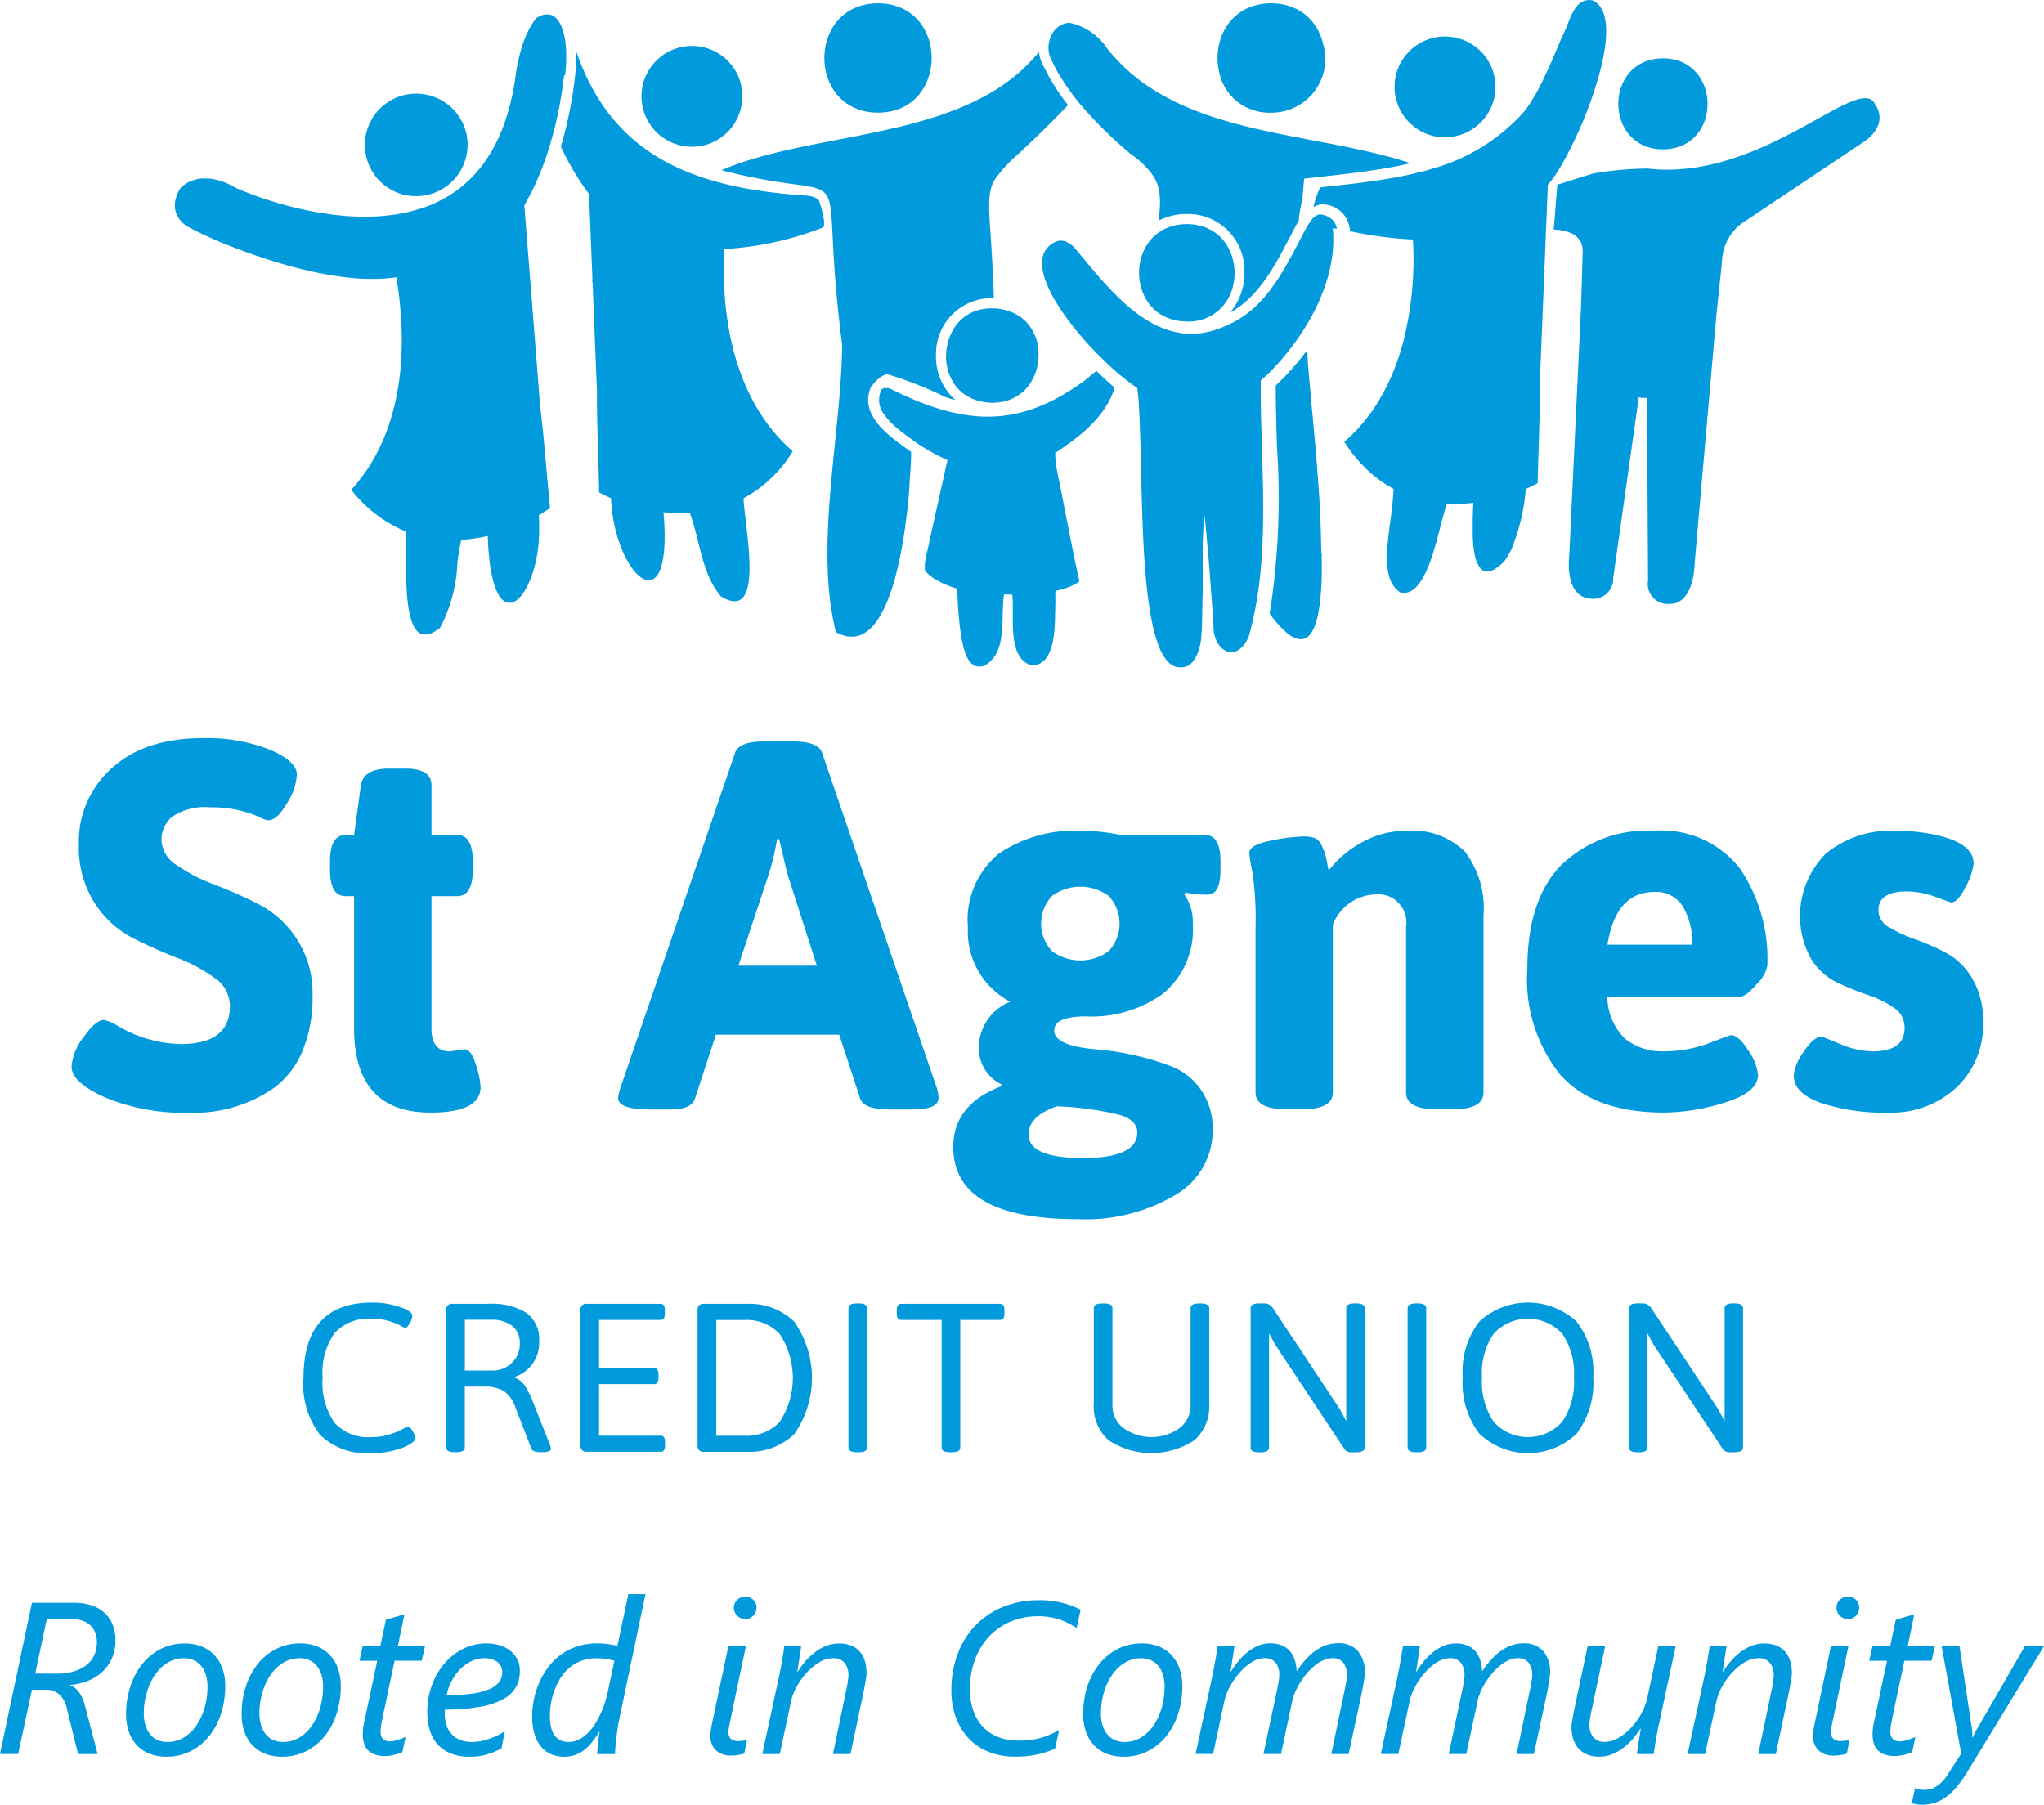
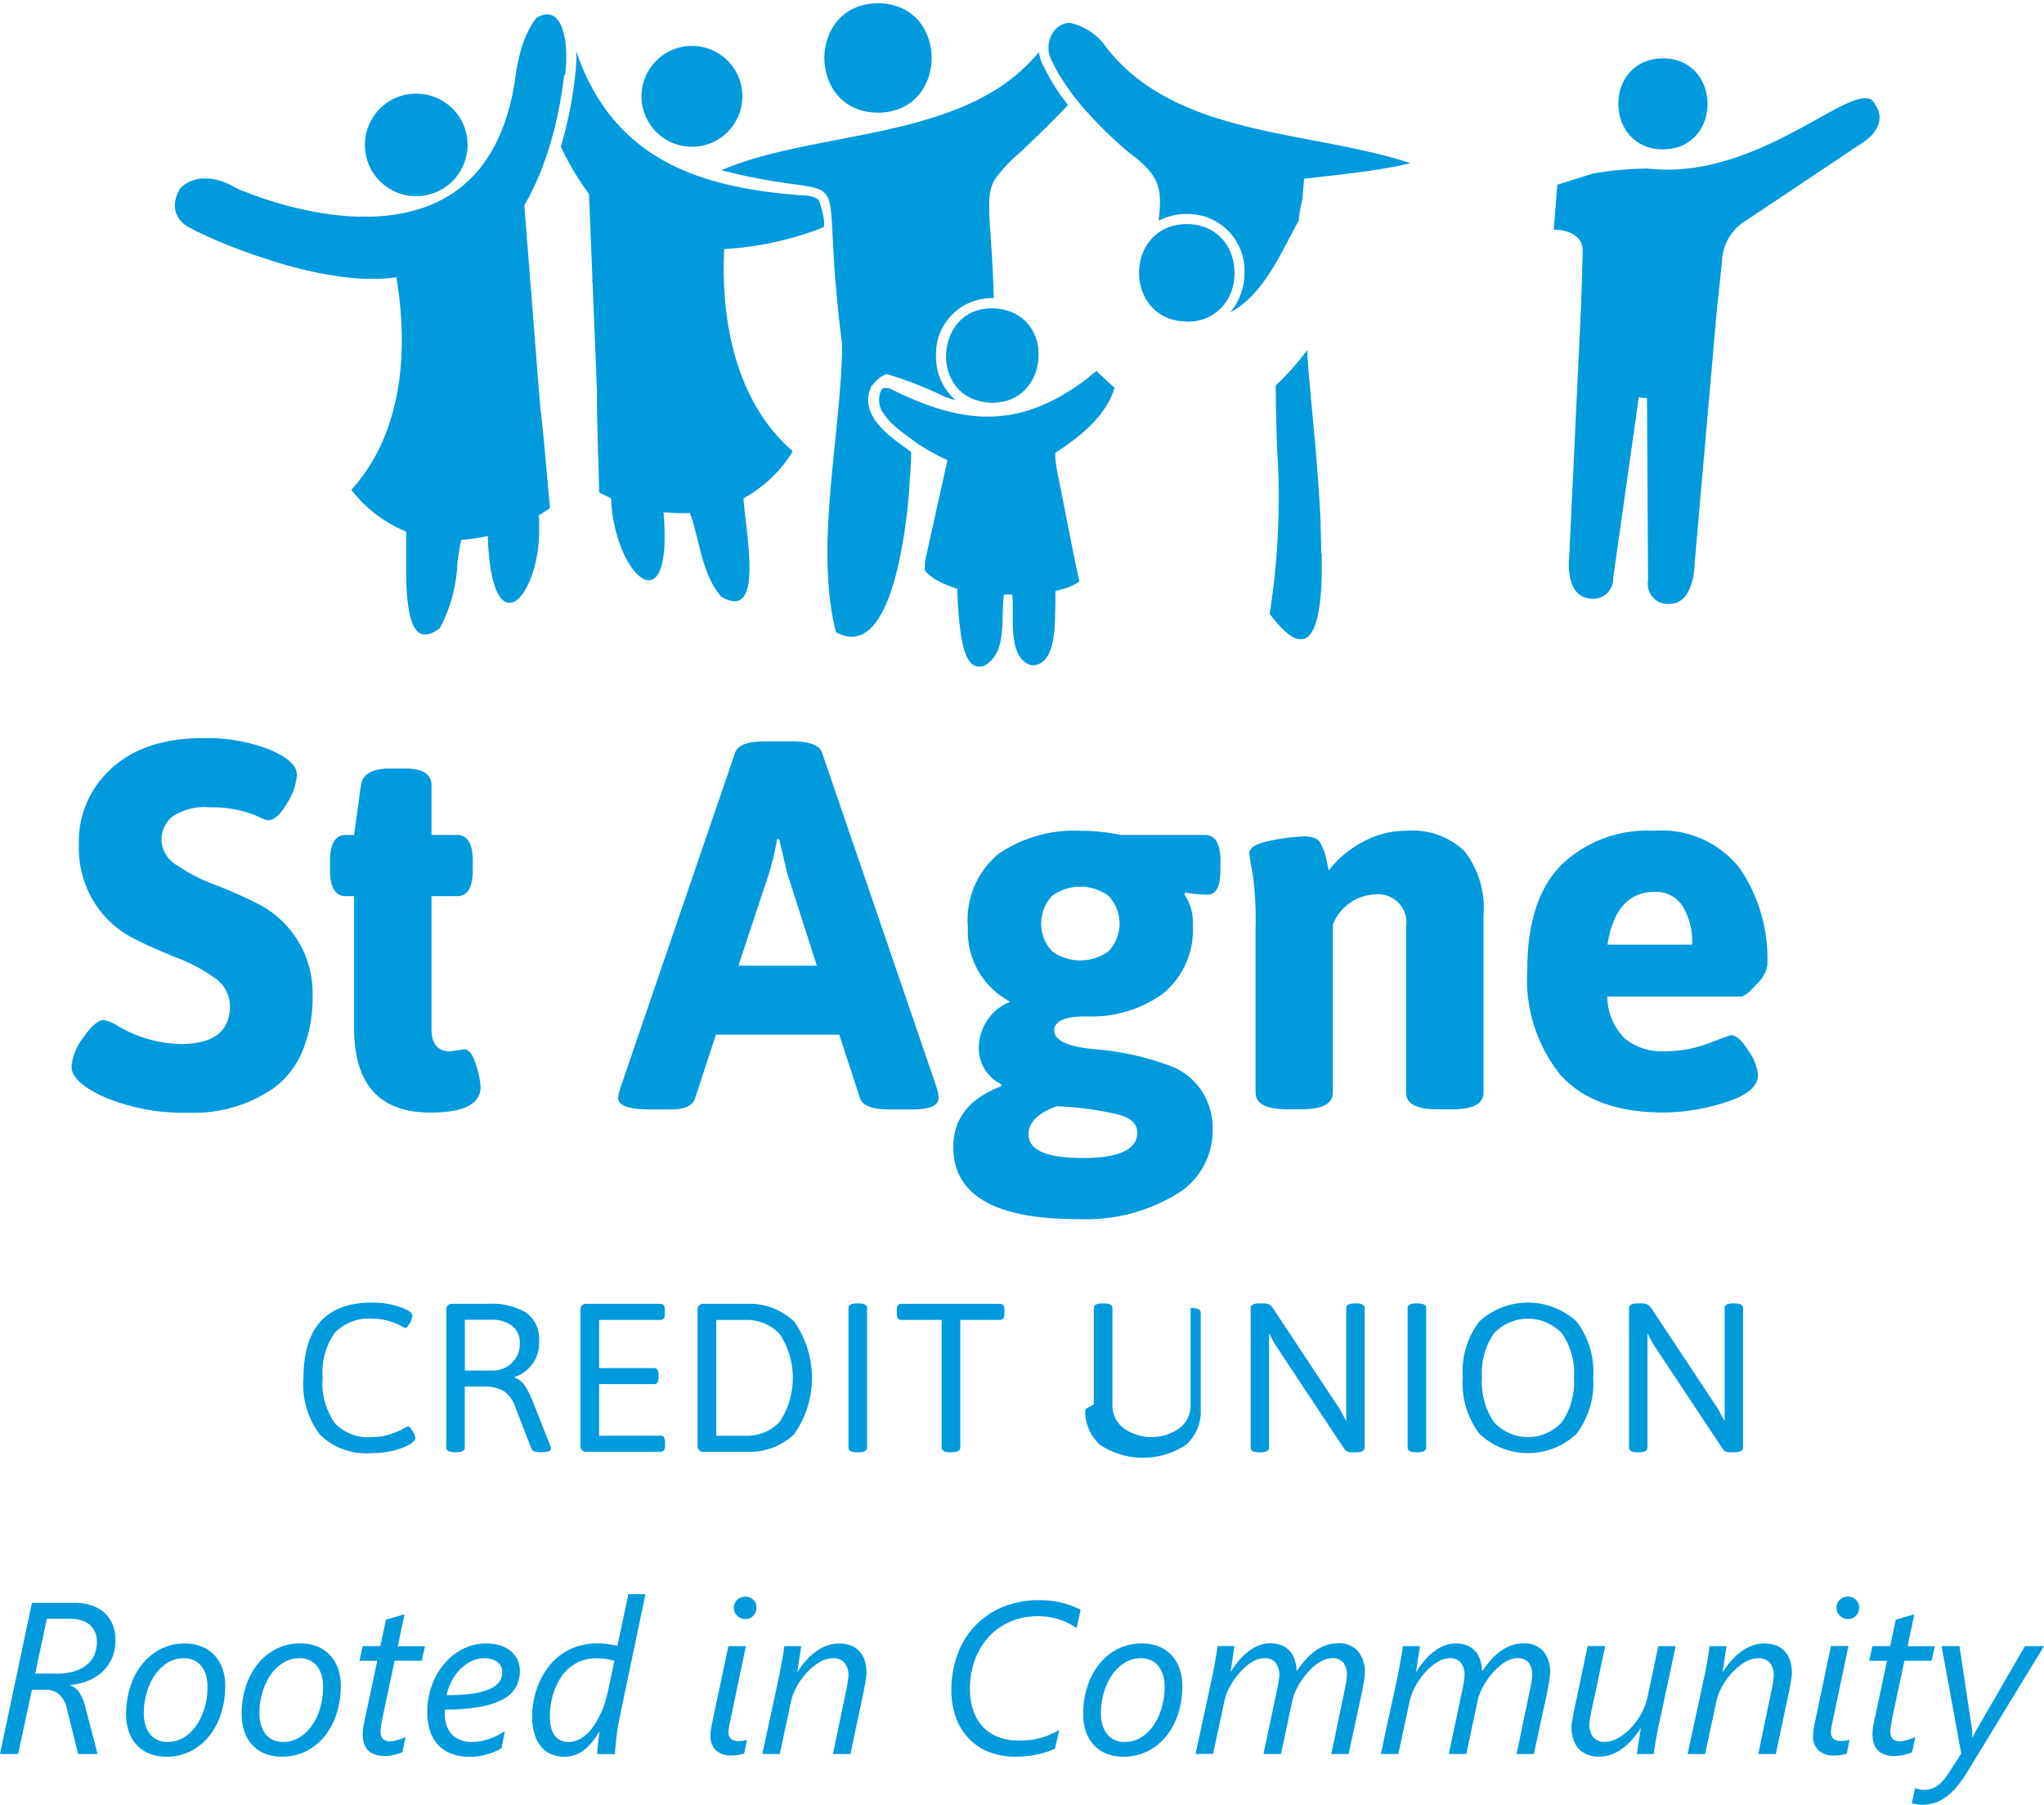
<svg xmlns="http://www.w3.org/2000/svg" width="114.517" height="101.127" viewBox="0 0 114.517 101.127">
  <g id="logo" transform="translate(-52.452 -90.47)">
    <path id="Path_10444" data-name="Path 10444" d="M129.94,427.278q0-4.217,3.838-4.218a4.745,4.745,0,0,1,1.558.244c.47.162.7.325.7.492a.924.924,0,0,1-.147.426c-.1.173-.184.261-.255.261a1.64,1.64,0,0,1-.255-.129,3.392,3.392,0,0,0-.658-.261,3.123,3.123,0,0,0-.924-.129,2.612,2.612,0,0,0-2.109.794,3.849,3.849,0,0,0-.676,2.517,3.9,3.9,0,0,0,.669,2.524,2.542,2.542,0,0,0,2.067.8,3.29,3.29,0,0,0,1.007-.149,3.877,3.877,0,0,0,.735-.3,1.467,1.467,0,0,1,.3-.149c.07,0,.158.088.261.261a.891.891,0,0,1,.154.38c0,.182-.248.369-.742.562a4.679,4.679,0,0,1-1.712.29,3.708,3.708,0,0,1-2.884-1.025,4.637,4.637,0,0,1-.93-3.193" transform="translate(-60.483 -259.601)" fill="#009add" />
    <path id="Path_10445" data-name="Path 10445" d="M166.372,431.436v-7.7a.314.314,0,0,1,.356-.356h1.99a3.716,3.716,0,0,1,2.138.5,1.811,1.811,0,0,1,.718,1.593,1.991,1.991,0,0,1-1.363,2v.048a1.139,1.139,0,0,1,.575.461,5.336,5.336,0,0,1,.492,1.018l.924,2.335a.549.549,0,0,1,.035.167c0,.127-.167.189-.5.189h-.118c-.268,0-.426-.064-.474-.189l-.9-2.322a1.783,1.783,0,0,0-.652-.917,2.117,2.117,0,0,0-1.115-.244h-1.067v3.413c0,.173-.158.261-.474.261h-.094c-.316,0-.474-.088-.474-.261m1.045-4.315h1.565a1.477,1.477,0,0,0,1.071-.432,1.44,1.44,0,0,0,.443-1.078,1.2,1.2,0,0,0-.426-.99,1.822,1.822,0,0,0-1.172-.345h-1.481Z" transform="translate(-88.918 -259.851)" fill="#009add" />
    <path id="Path_10446" data-name="Path 10446" d="M200.64,431.318v-7.582a.314.314,0,0,1,.356-.356h4.135q.237,0,.237.356v.189q0,.355-.237.355h-3.448v2.7h3.092q.237,0,.237.355v.189q0,.355-.237.355h-3.092v2.89h3.459q.237,0,.237.356v.189q0,.355-.237.356H201a.314.314,0,0,1-.355-.356" transform="translate(-115.667 -259.851)" fill="#009add" />
    <path id="Path_10447" data-name="Path 10447" d="M230.54,431.318v-7.582a.314.314,0,0,1,.356-.356h2.392a3.614,3.614,0,0,1,2.66.99,5.49,5.49,0,0,1,0,6.32,3.628,3.628,0,0,1-2.66.983H230.9a.314.314,0,0,1-.355-.355m1.042-.544h1.624a2.528,2.528,0,0,0,1.931-.781,4.487,4.487,0,0,0,0-4.922,2.517,2.517,0,0,0-1.931-.788h-1.624Z" transform="translate(-139.006 -259.851)" fill="#009add" />
    <path id="Path_10448" data-name="Path 10448" d="M269.06,431.35v-7.819c0-.173.158-.261.474-.261h.094c.316,0,.474.088.474.261v7.819c0,.173-.158.261-.474.261h-.094c-.316,0-.474-.088-.474-.261" transform="translate(-169.072 -259.765)" fill="#009add" />
    <path id="Path_10449" data-name="Path 10449" d="M283.911,431.436V424.28h-2.274q-.237,0-.237-.355v-.189q0-.356.237-.356h5.557q.237,0,.237.356v.189q0,.355-.237.355h-2.238v7.156c0,.173-.158.261-.474.261h-.094c-.316,0-.474-.088-.474-.261" transform="translate(-178.704 -259.851)" fill="#009add" />
-     <path id="Path_10450" data-name="Path 10450" d="M331.7,428.934v-5.4c0-.173.158-.261.474-.261h.094c.316,0,.474.088.474.261v5.438a1.581,1.581,0,0,0,.621,1.286,2.7,2.7,0,0,0,3.138,0,1.581,1.581,0,0,0,.621-1.286v-5.438c0-.173.158-.261.474-.261h.094c.316,0,.474.088.474.261v5.4a2.5,2.5,0,0,1-.84,2.008,4.368,4.368,0,0,1-4.791,0,2.5,2.5,0,0,1-.836-2.008" transform="translate(-217.965 -259.765)" fill="#009add" />
+     <path id="Path_10450" data-name="Path 10450" d="M331.7,428.934v-5.4c0-.173.158-.261.474-.261h.094c.316,0,.474.088.474.261v5.438a1.581,1.581,0,0,0,.621,1.286,2.7,2.7,0,0,0,3.138,0,1.581,1.581,0,0,0,.621-1.286v-5.438h.094c.316,0,.474.088.474.261v5.4a2.5,2.5,0,0,1-.84,2.008,4.368,4.368,0,0,1-4.791,0,2.5,2.5,0,0,1-.836-2.008" transform="translate(-217.965 -259.765)" fill="#009add" />
    <path id="Path_10451" data-name="Path 10451" d="M371.732,431.35v-7.819c0-.173.158-.261.474-.261h.248a.577.577,0,0,1,.5.226l3.779,5.71.355.663v-6.338c0-.173.158-.261.474-.261h.083c.316,0,.474.088.474.261v7.819c0,.173-.158.261-.474.261h-.237a.455.455,0,0,1-.415-.167l-3.911-5.9-.32-.6v6.408c0,.173-.158.261-.474.261H372.2c-.316,0-.474-.088-.474-.261" transform="translate(-249.211 -259.765)" fill="#009add" />
    <path id="Path_10452" data-name="Path 10452" d="M411.81,431.35v-7.819c0-.173.158-.261.474-.261h.094c.316,0,.474.088.474.261v7.819c0,.173-.158.261-.474.261h-.094c-.316,0-.474-.088-.474-.261" transform="translate(-280.495 -259.765)" fill="#009add" />
    <path id="Path_10453" data-name="Path 10453" d="M426.815,430.412a4.706,4.706,0,0,1-.935-3.158,4.62,4.62,0,0,1,.93-3.134,4.026,4.026,0,0,1,5.445,0,4.609,4.609,0,0,1,.935,3.134,4.706,4.706,0,0,1-.935,3.158,3.952,3.952,0,0,1-5.438,0m.8-.669a2.577,2.577,0,0,0,3.832,0,3.973,3.973,0,0,0,.663-2.482,3.91,3.91,0,0,0-.663-2.464,2.618,2.618,0,0,0-3.832,0,3.925,3.925,0,0,0-.658,2.464,4,4,0,0,0,.658,2.482" transform="translate(-291.477 -259.601)" fill="#009add" />
    <path id="Path_10454" data-name="Path 10454" d="M468.322,431.35v-7.819c0-.173.158-.261.474-.261h.248a.577.577,0,0,1,.5.226l3.779,5.71.356.663v-6.338c0-.173.158-.261.474-.261h.083c.316,0,.474.088.474.261v7.819c0,.173-.158.261-.474.261H474a.455.455,0,0,1-.415-.167l-3.911-5.9-.32-.6v6.408c0,.173-.158.261-.474.261h-.083c-.316,0-.474-.088-.474-.261" transform="translate(-324.603 -259.765)" fill="#009add" />
    <path id="Path_10455" data-name="Path 10455" d="M70.712,297.357a3.068,3.068,0,0,1,.674-1.642c.448-.645.83-.966,1.141-.966a2.273,2.273,0,0,1,.762.323,7.178,7.178,0,0,0,3.544,1.025q2.752,0,2.754-2.137a1.913,1.913,0,0,0-.878-1.582,9.231,9.231,0,0,0-2.124-1.128,26.807,26.807,0,0,1-2.475-1.113A5.607,5.607,0,0,1,72,288.188a5.813,5.813,0,0,1-.878-3.3,5.474,5.474,0,0,1,1.056-3.384q1.9-2.548,5.888-2.548a9.614,9.614,0,0,1,3.748.645q1.524.645,1.523,1.407a3.37,3.37,0,0,1-.557,1.6q-.556.951-1.056.952a1.7,1.7,0,0,1-.527-.2,6.556,6.556,0,0,0-2.71-.527,3.286,3.286,0,0,0-2.137.527,1.684,1.684,0,0,0-.6,1.319,1.734,1.734,0,0,0,.878,1.407,9.615,9.615,0,0,0,2.109,1.084,25.8,25.8,0,0,1,2.475,1.1,5.6,5.6,0,0,1,2.124,1.949,5.543,5.543,0,0,1,.878,3.149,7.8,7.8,0,0,1-.571,3.134,4.925,4.925,0,0,1-1.567,2.037,7.85,7.85,0,0,1-4.745,1.407,11.574,11.574,0,0,1-4.716-.849q-1.906-.849-1.9-1.729" transform="translate(-14.251 -147.125)" fill="#009add" />
    <path id="Path_10456" data-name="Path 10456" d="M143.447,302.565l.79-.116q.382,0,.645.865a4.956,4.956,0,0,1,.263,1.244q0,1.435-2.811,1.435-4.279,0-4.277-4.745v-7.382h-.47q-.879,0-.878-1.464v-.5c0-.977.294-1.464.878-1.464h.47l.382-2.783c.1-.625.625-.937,1.582-.937h.909c.977,0,1.464.314,1.464.937v2.783h1.435q.879,0,.878,1.464v.5c0,.977-.294,1.464-.878,1.464h-1.435v7.442q0,1.261,1.056,1.26" transform="translate(-65.767 -153.182)" fill="#009add" />
    <path id="Path_10457" data-name="Path 10457" d="M210.25,299.747a2.745,2.745,0,0,1,.116-.527l6.445-18.836q.234-.616,1.67-.614H220c.957,0,1.514.206,1.67.614l6.445,18.836a1.831,1.831,0,0,1,.088.527q0,.645-1.466.645h-1.288q-1.435,0-1.639-.614l-1.172-3.575H215.73l-1.172,3.575q-.2.616-1.347.614h-1.172q-1.787,0-1.786-.645m6.737-7.411h4.393l-1.67-5.214-.439-1.874h-.116a15.436,15.436,0,0,1-.439,1.874Z" transform="translate(-123.168 -147.757)" fill="#009add" />
    <path id="Path_10458" data-name="Path 10458" d="M295.82,320.321q0-2.373,2.666-3.4l.029-.116a2.243,2.243,0,0,1-1.26-2.168,2.785,2.785,0,0,1,1.758-2.46,4.434,4.434,0,0,1-2.372-4.174,4.776,4.776,0,0,1,1.742-4.13,7.534,7.534,0,0,1,4.556-1.275,10.95,10.95,0,0,1,2.256.235h4.716q.879,0,.878,1.464v.5c0,.917-.239,1.378-.718,1.378a5.728,5.728,0,0,1-1.244-.118l-.059.118a2.644,2.644,0,0,1,.47,1.639,4.641,4.641,0,0,1-1.655,3.9A6.827,6.827,0,0,1,303.262,313q-1.787,0-1.786.79,0,.849,2.315,1.053a15.586,15.586,0,0,1,4.277.966,3.608,3.608,0,0,1,1.626,1.3,3.8,3.8,0,0,1,.658,2.269,4.153,4.153,0,0,1-2.08,3.619,9.851,9.851,0,0,1-5.478,1.363q-6.972,0-6.972-4.042m4.216-.7q0,1.317,3.046,1.317t3.046-1.435q0-.675-.981-.981a17.693,17.693,0,0,0-3.531-.483q-1.58.556-1.582,1.582m1.321-10.268a2.695,2.695,0,0,0,3.165,0,2.269,2.269,0,0,0,0-3.105,2.694,2.694,0,0,0-3.165,0,2.269,2.269,0,0,0,0,3.105" transform="translate(-189.96 -165.577)" fill="#009add" />
    <path id="Path_10459" data-name="Path 10459" d="M371.741,317.259v-9.287a18.215,18.215,0,0,0-.176-3.077,8.912,8.912,0,0,1-.176-1.056q0-.467,1.187-.7a10.153,10.153,0,0,1,1.773-.235,1.711,1.711,0,0,1,.777.116.844.844,0,0,1,.307.366c.077.167.136.3.176.41a3.894,3.894,0,0,1,.132.542c.048.255.083.41.1.47a5.784,5.784,0,0,1,1.874-1.582,5.084,5.084,0,0,1,2.491-.645,4.2,4.2,0,0,1,3.252,1.156,5.207,5.207,0,0,1,1.053,3.588v9.93q0,.938-1.758.937h-.821q-1.758,0-1.758-.937v-9.287a1.58,1.58,0,0,0-1.758-1.817,2.635,2.635,0,0,0-2.344,1.7v9.4q0,.938-1.758.937H373.5q-1.758,0-1.758-.937" transform="translate(-248.945 -165.561)" fill="#009add" />
    <path id="Path_10460" data-name="Path 10460" d="M444.26,316.315a8.536,8.536,0,0,1-1.89-5.963q0-3.9,1.89-5.829a6.921,6.921,0,0,1,5.186-1.933,5.576,5.576,0,0,1,4.832,2.109,9.025,9.025,0,0,1,1.538,5.449,1.968,1.968,0,0,1-.6,1.04q-.6.688-.893.689h-7.47a3.317,3.317,0,0,0,1,2.372,3.28,3.28,0,0,0,2.168.7,7.058,7.058,0,0,0,2.519-.454q1.2-.454,1.231-.454c.294,0,.619.288.981.865a2.868,2.868,0,0,1,.542,1.363q0,.968-1.83,1.538a11.545,11.545,0,0,1-3.443.571q-3.868,0-5.756-2.065m7.339-7.339a3.888,3.888,0,0,0-.527-2.153,1.762,1.762,0,0,0-1.582-.805q-2.169,0-2.636,2.958Z" transform="translate(-304.348 -165.569)" fill="#009add" />
-     <path id="Path_10461" data-name="Path 10461" d="M510.37,316.292a2.741,2.741,0,0,1,.557-1.319q.556-.849,1-.849.059,0,1.053.41a4.8,4.8,0,0,0,1.817.41q1.787,0,1.786-1.319a1.314,1.314,0,0,0-.6-1.128,5.686,5.686,0,0,0-1.464-.718,16.341,16.341,0,0,1-1.729-.7,3.55,3.55,0,0,1-1.464-1.347,4.963,4.963,0,0,1,.849-5.875,5.764,5.764,0,0,1,3.941-1.275,10.25,10.25,0,0,1,2.225.235q2.11.467,2.109,1.611a3.518,3.518,0,0,1-.439,1.275c-.294.6-.566.893-.821.893-.02,0-.307-.1-.865-.307a4.718,4.718,0,0,0-1.626-.307q-1.58,0-1.582,1.056a1.087,1.087,0,0,0,.6.952,7.861,7.861,0,0,0,1.466.674,13.308,13.308,0,0,1,1.729.762,3.832,3.832,0,0,1,1.466,1.435,4.557,4.557,0,0,1,.6,2.416,4.8,4.8,0,0,1-1.508,3.707,5.355,5.355,0,0,1-3.779,1.391,11.413,11.413,0,0,1-3.794-.542q-1.524-.543-1.523-1.538" transform="translate(-357.425 -165.561)" fill="#009add" />
    <path id="Path_10462" data-name="Path 10462" d="M467.129,115.874c-.841-1.8-6.3,4.354-12.735,3.612a19.312,19.312,0,0,0-3.059.277l-2,.628-.2,2.517s1.712-.044,1.62,1.3l-.086,2.923-.663,14.014s-.3,2.241,1.086,2.423a1.123,1.123,0,0,0,1.374-1.139L453.9,132.3l.108.011v.022l.351.009.059,10.222a1.124,1.124,0,0,0,1.209,1.315c1.4,0,1.4-2.254,1.4-2.254l1.225-13.977.307-2.908a2.777,2.777,0,0,1,1.391-2.368c1.505-1.009,6.643-4.44,6.643-4.44s1.347-.893.533-2.063" transform="translate(-309.633 -19.571)" fill="#009add" />
    <path id="Path_10463" data-name="Path 10463" d="M468.121,110.478c3.334-.044,3.287-5.116-.048-5.1-3.336.05-3.283,5.116.048,5.1" transform="translate(-322.478 -11.638)" fill="#009add" />
    <path id="Path_10464" data-name="Path 10464" d="M265.908,97.439c4.007-.015,4.012-6.112,0-6.129-4.012.022-4.005,6.114,0,6.129" transform="translate(-164.265 -0.656)" fill="#009add" />
    <path id="Path_10465" data-name="Path 10465" d="M245.119,122.386a.6.6,0,0,1,.07-.108.791.791,0,0,1,.114-.112,1.3,1.3,0,0,1,.612-.4,20.874,20.874,0,0,1,3.263,1.282,5.472,5.472,0,0,0,.579.173,3.214,3.214,0,0,1-1.089-2.484,3.118,3.118,0,0,1,3.094-3.226c.048,0,.1,0,.145.007-.037-1.249-.094-2.238-.147-3.033q-.016-.253-.033-.481c-.015-.228-.031-.439-.042-.634,0-.066-.009-.127-.011-.189-.011-.184-.02-.356-.026-.511,0-.053,0-.1,0-.154,0-.1,0-.193,0-.283s0-.173.007-.255.011-.158.02-.233a2.415,2.415,0,0,1,.11-.5c.011-.031.022-.061.035-.092a1.816,1.816,0,0,1,.081-.176c.031-.059.064-.116.1-.173a8.639,8.639,0,0,1,1.358-1.446c.1-.092.2-.187.305-.287.61-.577,1.4-1.332,2.4-2.383a11.413,11.413,0,0,1-1.354-2.146,2.1,2.1,0,0,1-.274-.83c-.066.081-.127.162-.2.241a10.037,10.037,0,0,1-2.818,2.225c-.132.072-.266.143-.4.211-.27.136-.546.263-.827.384-.14.059-.283.118-.426.173-.382.149-.772.287-1.168.415-.595.191-1.2.36-1.821.511-.823.2-1.659.377-2.5.544-.419.083-.836.162-1.253.244s-.83.16-1.242.244c-.821.165-1.626.338-2.4.535-.386.1-.768.206-1.137.32s-.731.239-1.08.373c-.176.068-.347.138-.516.211,8.181,2.109,5.284-1.6,6.761,9.775-.037,4.92-1.58,11.3-.345,16.11.07.039.14.072.208.1.02.009.04.015.057.024.053.022.105.04.158.057l.048.015a1.608,1.608,0,0,0,.193.042.171.171,0,0,1,.035,0,1.232,1.232,0,0,0,.154.011h.066a.6.6,0,0,0,.061,0,.483.483,0,0,0,.079-.009.547.547,0,0,0,.059-.009c.026,0,.053-.011.079-.018l.055-.013.081-.026.048-.018.09-.04.037-.018a1.8,1.8,0,0,0,.244-.154l.033-.026c.029-.022.055-.044.083-.068.013-.011.026-.024.04-.037s.048-.046.072-.07l.042-.044c.022-.024.046-.048.068-.075l.04-.048c.022-.026.044-.053.066-.081l.04-.053c.022-.029.044-.059.064-.09s.024-.035.037-.053.044-.066.064-.1l.033-.053c.022-.035.044-.075.066-.112.009-.018.02-.033.029-.048l.072-.132.02-.037c.092-.178.178-.366.259-.568,0-.009.007-.018.011-.029.022-.057.046-.114.068-.173.007-.015.011-.031.018-.048.02-.053.039-.108.059-.162l.02-.055c.018-.053.037-.105.055-.16l.02-.059.053-.165c.007-.02.011-.039.018-.057.018-.057.035-.114.05-.173,0-.018.011-.035.015-.055.018-.061.035-.123.05-.184,0-.015.009-.031.013-.048.02-.07.037-.138.055-.208a.115.115,0,0,1,.007-.026c.083-.325.158-.658.226-1v-.011c.015-.079.031-.16.046-.241a.175.175,0,0,1,.007-.033c.013-.072.026-.147.04-.222a.384.384,0,0,1,.009-.044c.013-.072.024-.143.037-.215l.007-.044c.013-.07.024-.143.035-.213l.007-.046c.011-.072.022-.145.033-.215a.249.249,0,0,1,.007-.04c.011-.075.022-.151.033-.228a.11.11,0,0,1,0-.026c.061-.432.114-.86.158-1.275v-.02c.009-.075.015-.149.024-.224a.17.17,0,0,1,0-.033c.007-.07.013-.138.02-.206a.3.3,0,0,1,0-.044c.007-.064.011-.127.018-.191a.394.394,0,0,1,0-.05c0-.061.011-.123.015-.184a.359.359,0,0,1,0-.048c0-.061.011-.121.015-.18a.327.327,0,0,1,0-.046l.013-.187a.135.135,0,0,1,0-.031c0-.07.011-.14.015-.208v0c.015-.215.026-.419.037-.612v-.033c0-.05,0-.1.009-.149a.422.422,0,0,1,0-.053c0-.042,0-.081.007-.121a.574.574,0,0,1,0-.061c0-.035,0-.07,0-.1s0-.044,0-.066v-.046l-.329-.241c-1-.718-2.662-1.918-1.874-3.5" transform="translate(-143.775 -10.334)" fill="#009add" />
-     <path id="Path_10466" data-name="Path 10466" d="M363.452,95.5a2.732,2.732,0,0,0,.105.263,2.923,2.923,0,0,0,.459.715,2.891,2.891,0,0,0,2.256.961,3.01,3.01,0,0,0,2.9-3.913,3.222,3.222,0,0,0-.187-.535,2.94,2.94,0,0,0-.281-.492,2.751,2.751,0,0,0-.845-.781c-.053-.031-.11-.061-.167-.09a2.911,2.911,0,0,0-.553-.208,3.358,3.358,0,0,0-.867-.11,3.42,3.42,0,0,0-.7.072,3.009,3.009,0,0,0-.61.2,2.762,2.762,0,0,0-.74.489,2.9,2.9,0,0,0-.375.43,2.97,2.97,0,0,0-.386.757c-.031.09-.059.18-.083.272a3.464,3.464,0,0,0-.105.849c0,.1,0,.191.011.285a3.48,3.48,0,0,0,.176.836" transform="translate(-242.607 -0.656)" fill="#009add" />
    <path id="Path_10467" data-name="Path 10467" d="M379.316,191.176c0-.13,0-.261-.007-.393v-.018c0-.123,0-.246-.009-.371a.748.748,0,0,0,0-.1c0-.1-.007-.2-.009-.3,0-.039,0-.081,0-.121l-.013-.29c0-.04,0-.077,0-.116,0-.105-.009-.213-.015-.318,0-.029,0-.057,0-.083-.013-.277-.031-.557-.048-.838a.172.172,0,0,0,0-.048c-.007-.121-.015-.241-.024-.362l-.007-.105c-.007-.105-.015-.213-.022-.32l-.007-.1c-.009-.11-.018-.219-.024-.329,0-.029,0-.057-.007-.088-.011-.125-.02-.252-.031-.377a.166.166,0,0,0,0-.033c-.022-.283-.046-.562-.07-.841,0-.02,0-.039,0-.057-.011-.119-.02-.235-.031-.351,0-.026,0-.053-.007-.077-.009-.11-.02-.219-.031-.329,0-.026,0-.05-.007-.077-.011-.121-.022-.239-.033-.358a.105.105,0,0,0,0-.026c-.022-.222-.042-.439-.061-.652s-.039-.406-.057-.6c-.013-.145-.029-.29-.042-.43a.107.107,0,0,0,0-.026q-.013-.142-.026-.277a.405.405,0,0,0,0-.048c-.009-.083-.015-.165-.024-.246,0-.059-.011-.116-.015-.173-.007-.075-.013-.149-.02-.219s-.011-.123-.018-.184c0-.042-.007-.081-.011-.123s-.011-.11-.015-.162c0-.037-.007-.075-.009-.112,0-.053-.009-.105-.013-.156,0-.035-.007-.07-.009-.105,0-.05-.009-.1-.013-.149l-.007-.094c0-.057-.009-.114-.013-.169a.462.462,0,0,0,0-.055c0-.072-.009-.14-.013-.206a.29.29,0,0,0,0-.044c0-.048,0-.1-.009-.143v-.059c0-.037,0-.072,0-.108v-.046a14.442,14.442,0,0,1-1.771,2c0,1.126.031,2.26.068,3.456a41.825,41.825,0,0,1-.41,9.34c.024.033.05.07.077.1s.029.037.044.057c.068.088.136.171.2.25l.037.044q.1.112.184.211a.129.129,0,0,0,.018.018c.061.068.123.129.184.187l.04.037c.057.055.114.105.171.154a.234.234,0,0,1,.026.022c.053.042.1.079.151.114l.022.015q.079.053.151.092a.238.238,0,0,1,.033.018,1.119,1.119,0,0,0,.143.061s.011,0,.018,0a.989.989,0,0,0,.127.033.079.079,0,0,1,.022,0,.755.755,0,0,0,.121.007.327.327,0,0,0,.046,0,.5.5,0,0,0,.079-.013l.046-.013a.446.446,0,0,0,.075-.031.383.383,0,0,0,.042-.022.749.749,0,0,0,.072-.053l.033-.024a1.077,1.077,0,0,0,.1-.1.032.032,0,0,1,0-.007.823.823,0,0,0,.086-.118l.026-.046c.02-.033.039-.066.057-.1.009-.02.02-.04.029-.059.018-.035.033-.07.048-.11l.026-.066c.015-.042.031-.083.044-.127.007-.022.015-.044.022-.066.018-.055.033-.11.048-.167a.325.325,0,0,0,.011-.044c.02-.075.037-.154.053-.233a.353.353,0,0,0,.009-.05c.013-.064.024-.132.037-.2,0-.029.009-.057.013-.088.009-.059.018-.118.026-.18l.013-.1c.009-.061.015-.125.022-.191,0-.033.007-.066.011-.1.009-.07.013-.145.02-.217l.007-.083c.018-.206.031-.424.04-.647a.48.48,0,0,1,0-.079c0-.086.007-.171.009-.261,0-.035,0-.072,0-.11,0-.081,0-.162,0-.244v-.849" transform="translate(-252.84 -69.695)" fill="#009add" />
    <path id="Path_10468" data-name="Path 10468" d="M320.75,99.207c.072.123.145.244.222.362.092.143.187.283.285.421.206.294.426.577.656.856a23.917,23.917,0,0,0,2.813,2.77,5.477,5.477,0,0,1,1.126,1.034,2.692,2.692,0,0,1,.239.369,2.2,2.2,0,0,1,.224.636,2.956,2.956,0,0,1,.053.494c.007.171,0,.353-.011.549s-.033.4-.057.623a.169.169,0,0,1,0,.033,3.349,3.349,0,0,1,1.565-.373h0a3.17,3.17,0,0,1,3.237,3.29,3.441,3.441,0,0,1-.8,2.232c1.593-.873,2.5-2.6,3.375-4.282.136-.261.272-.52.408-.772.009-.013.015-.026.024-.04s.033-.05.048-.077a.659.659,0,0,1,0-.132,8.049,8.049,0,0,1,.189-1.036l.1-1.161c.983-.119,1.986-.219,2.987-.349.751-.1,1.5-.211,2.238-.36.246-.05.492-.1.735-.16-.176-.059-.353-.114-.531-.169-.358-.108-.724-.208-1.093-.3-.184-.046-.371-.092-.56-.136-1.312-.312-2.684-.557-4.053-.821l-.586-.114c-.781-.156-1.563-.32-2.326-.509s-1.519-.4-2.247-.656c-.364-.127-.724-.263-1.075-.413s-.7-.309-1.029-.483-.663-.362-.979-.566a10.106,10.106,0,0,1-2.546-2.3,3.333,3.333,0,0,0-2.08-1.4,1.173,1.173,0,0,0-.9.5,1.411,1.411,0,0,0-.23.509c-.011.046-.022.092-.029.138a1.61,1.61,0,0,0-.018.18,1.542,1.542,0,0,0,.226.88c.121.257.255.507.4.751" transform="translate(-208.929 -4.519)" fill="#009add" />
-     <path id="Path_10469" data-name="Path 10469" d="M408.83,103.95c.044.079.09.158.14.233a2.87,2.87,0,0,0,.345.419,2.649,2.649,0,0,0,.2.182,3,3,0,0,0,.45.305,2.526,2.526,0,0,0,.246.119,2.9,2.9,0,0,0,.529.165,2.837,2.837,0,0,0,3.057-1.422,2.8,2.8,0,0,0,.327-1.056c.009-.094.015-.191.015-.29a2.829,2.829,0,0,0-.222-1.1c-.035-.083-.077-.167-.119-.246a2.745,2.745,0,0,0-.305-.45,2.839,2.839,0,0,0-2.752-.97,2.692,2.692,0,0,0-.529.165,2.531,2.531,0,0,0-.246.119,2.882,2.882,0,0,0-.45.3c-.07.057-.136.119-.2.182a3,3,0,0,0-.277.325,2.676,2.676,0,0,0-.211.327,2.514,2.514,0,0,0-.119.246,2.8,2.8,0,0,0-.208.812q-.013.142-.013.29c0,.1,0,.193.013.29a2.827,2.827,0,0,0,.327,1.056" transform="translate(-277.903 -7.267)" fill="#009add" />
    <path id="Path_10470" data-name="Path 10470" d="M288.691,185.462c-.044.033-.086.064-.127.1-.088.068-.178.134-.266.2-.05.037-.1.072-.154.108-.079.055-.158.112-.235.165-.053.037-.108.07-.16.105-.075.048-.149.1-.224.145-.055.035-.11.068-.165.1l-.215.129q-.082.049-.165.092c-.07.04-.14.079-.211.114l-.165.086c-.07.035-.138.07-.208.1-.055.026-.11.053-.165.077s-.138.061-.206.09-.11.046-.162.068l-.2.079-.162.059c-.068.024-.136.046-.206.068-.053.018-.105.035-.16.05-.07.022-.138.04-.206.057l-.156.042c-.07.018-.14.033-.211.048l-.149.033c-.075.015-.147.026-.222.039-.046.009-.092.018-.14.024-.081.011-.162.022-.246.031-.037,0-.077.011-.114.013-.121.011-.241.02-.36.026h-.009c-.116,0-.235.009-.351.009h-.011c-.105,0-.208,0-.314-.007h-.013c-.112,0-.226-.013-.338-.022-.037,0-.075-.009-.112-.011-.077-.007-.151-.015-.228-.024-.044,0-.088-.013-.134-.02-.07-.009-.138-.02-.208-.031l-.145-.026c-.066-.011-.134-.024-.2-.037-.048-.009-.1-.022-.149-.031l-.2-.044c-.05-.013-.1-.026-.151-.037l-.2-.053c-.053-.013-.1-.029-.156-.044l-.2-.059-.156-.048-.2-.066c-.053-.018-.105-.035-.158-.055l-.2-.072-.158-.059c-.068-.026-.138-.053-.206-.081l-.158-.064-.215-.09-.154-.066c-.075-.033-.151-.068-.228-.1l-.145-.066c-.083-.037-.169-.079-.252-.118l-.125-.059c-.125-.061-.252-.123-.382-.189-.029-.007-.061-.011-.094-.018a.043.043,0,0,1-.015,0,.754.754,0,0,0-.1-.007h-.022a.238.238,0,0,0-.04,0,.07.07,0,0,0-.029,0,.1.1,0,0,0-.037.009.078.078,0,0,0-.024.007s-.009,0-.015.009a.069.069,0,0,0-.022.011l-.02.011a.224.224,0,0,0-.048.044,1.284,1.284,0,0,0,.112,1.332,3.514,3.514,0,0,0,.617.7c.066.061.136.118.206.178l.105.086c.07.057.143.112.213.165.108.081.213.158.316.233l.149.108c.018.013.035.026.053.037l.274.2c.075.048.151.1.233.149.125.077.255.156.386.23a11.01,11.01,0,0,0,1.031.527c-.011.075-.037.169-.053.244l-.007.007-.015.1-.007.007c-.145.68-.3,1.365-.45,2.045l-.007.007c-.151.731-.325,1.464-.481,2.192-.026.136-.059.268-.09.4-.048.2-.094.393-.125.59a2.692,2.692,0,0,0-.031.3,2.42,2.42,0,0,0,.009.307.235.235,0,0,0,.022.026.126.126,0,0,0,.024.024v.007c.018.015.037.044.059.053v.007a.111.111,0,0,1,.018.013.034.034,0,0,1,.013.018h.007l.026.026.026.026h.007v.009l.05.037a.292.292,0,0,1,.046.044h.007l.015.015a.1.1,0,0,0,.015.015h.015l.007.015a1.019,1.019,0,0,0,.1.066l.007.015h.015v.009h.007v.007h.015v.007h.007l.007.007h.007v.009h.007l.009.007H280a1.314,1.314,0,0,0,.167.1l.088.046c.029.015.057.031.086.048h.015v.007h.015v.009h.015v.007h.015v.009a7.3,7.3,0,0,0,.856.325,20.8,20.8,0,0,0,.215,2.666c.031-.011.061-.022.092-.035-.029.013-.061.026-.09.037.007.037.015.079.022.119l.007.039.02.1a.442.442,0,0,1,.011.053l.02.088c0,.02.009.04.013.061l.02.086c0,.022.011.042.015.064s.015.057.022.086.013.044.02.064.018.057.026.083a.547.547,0,0,0,.022.064c.009.029.02.055.031.081s.015.042.024.061.024.053.035.079l.026.055c.013.026.029.053.044.079l.026.046c.02.031.042.061.064.09a.193.193,0,0,0,.018.022,1.259,1.259,0,0,0,.09.1.375.375,0,0,0,.031.024.571.571,0,0,0,.072.055.383.383,0,0,0,.042.022.739.739,0,0,0,.072.035c.018.007.035.011.05.015a.782.782,0,0,0,.077.018.537.537,0,0,0,.059,0,.619.619,0,0,0,.09,0,.237.237,0,0,0,.039,0,.9.9,0,0,0,.147-.026,1.793,1.793,0,0,0,.237-.145,1.586,1.586,0,0,0,.362-.375,1.914,1.914,0,0,0,.235-.463,3.111,3.111,0,0,0,.136-.529c.033-.184.053-.375.068-.568.013-.169.02-.34.024-.509s.009-.34.013-.5.011-.327.022-.483.024-.305.048-.445h.066l.009.007h.3l.007.007h.075a4.592,4.592,0,0,1,.033.551v.788c0,.2,0,.4.013.6,0,.1.011.2.02.3a4.074,4.074,0,0,0,.088.566,2.4,2.4,0,0,0,.075.261,1.681,1.681,0,0,0,.228.452,1.2,1.2,0,0,0,.255.261,1.209,1.209,0,0,0,.338.178h.1a.343.343,0,0,0,.068,0l.068-.009a1.006,1.006,0,0,0,.127-.031l.057-.02.059-.026.053-.026.055-.033.048-.033a.463.463,0,0,0,.05-.042c.013-.013.029-.024.044-.037s.031-.031.046-.048.026-.029.039-.044.029-.037.044-.055l.035-.048c.013-.02.026-.042.039-.064l.031-.05a.7.7,0,0,0,.035-.07l.026-.053.033-.077c.007-.018.015-.037.022-.055s.02-.055.031-.083l.02-.057c.009-.029.018-.059.026-.09a.6.6,0,0,1,.018-.059c.009-.031.015-.064.024-.1s.009-.04.013-.057c.009-.033.015-.068.022-.1a.528.528,0,0,0,.011-.057c.007-.035.013-.072.018-.108a.512.512,0,0,0,.009-.057c.007-.037.011-.075.015-.114,0-.018,0-.035.007-.055l.013-.118a.431.431,0,0,1,.007-.053c0-.042.009-.083.011-.125a.388.388,0,0,1,0-.048c0-.044.007-.088.011-.132a.294.294,0,0,1,0-.044c0-.046.007-.09.009-.136a.241.241,0,0,1,0-.039c0-.048,0-.094.007-.143v-.031c0-.05,0-.1,0-.151v-.022c.009-.233.011-.461.018-.674v-.011c0-.048,0-.094,0-.14v-.048a.742.742,0,0,1,0-.1v-.055c0-.029,0-.057,0-.083a.7.7,0,0,1,0-.07.539.539,0,0,1,0-.061c0-.044.007-.083.009-.123.193-.042.386-.1.575-.156v-.007h.011a.028.028,0,0,0,.013,0h.007a.244.244,0,0,0,.029-.009v-.007c.042,0,.072-.031.118-.037l.007-.007a.2.2,0,0,0,.044-.018.084.084,0,0,1,.039-.013l.007-.007h.007a.236.236,0,0,1,.033-.018.241.241,0,0,0,.033-.018h.015a.272.272,0,0,1,.037-.022.259.259,0,0,1,.044-.015v-.009h.015l.066-.044a.766.766,0,0,0,.18-.108c.02-.013.037-.026.055-.039-.009-.05-.022-.105-.033-.162s-.024-.112-.033-.162l-.007-.007c-.026-.132-.053-.261-.081-.393-.057-.261-.114-.522-.167-.786-.026-.132-.053-.263-.075-.4h-.007c-.138-.746-.3-1.49-.435-2.236l-.009-.009c-.059-.338-.132-.683-.193-1.018l-.007-.007c-.044-.25-.1-.5-.151-.755s-.1-.507-.127-.762a3.922,3.922,0,0,1-.024-.507c1.356-.878,2.851-2.043,3.323-3.652-.329-.279-.674-.6-1.018-.937-.134.11-.266.215-.4.316" transform="translate(-175.17 -73.902)" fill="#009add" />
    <path id="Path_10471" data-name="Path 10471" d="M299.148,171.434c0-.031-.007-.064-.011-.094-.007-.046-.018-.09-.026-.136-.007-.031-.011-.064-.02-.094s-.024-.088-.037-.132l-.026-.092c-.015-.044-.033-.086-.05-.127s-.022-.061-.035-.09-.039-.083-.061-.125-.026-.057-.042-.086-.048-.077-.07-.114-.033-.057-.053-.086-.055-.072-.081-.108-.039-.055-.061-.079-.061-.068-.092-.1-.044-.05-.07-.075-.07-.061-.105-.092-.05-.046-.077-.068-.077-.055-.116-.081-.057-.042-.088-.061-.088-.048-.132-.075-.059-.035-.092-.05c-.048-.024-.1-.042-.147-.064-.033-.013-.064-.029-.1-.042-.055-.02-.112-.035-.169-.053-.031-.009-.061-.022-.094-.029-.07-.018-.145-.033-.219-.046l-.066-.013c-.105-.015-.206-.024-.305-.031-.029,0-.057,0-.088,0-.064,0-.127,0-.189,0s-.094,0-.14.007-.105.009-.158.018-.088.013-.132.022-.1.022-.149.033l-.123.033c-.048.015-.094.031-.14.048s-.077.029-.112.044-.088.042-.132.064l-.1.053c-.042.024-.083.053-.123.079s-.061.04-.092.061-.077.061-.114.094-.053.044-.079.068-.072.072-.11.11c-.022.024-.046.046-.066.07-.037.042-.072.088-.105.132-.015.022-.035.042-.048.064a1.885,1.885,0,0,0-.114.178l-.02.033a2.194,2.194,0,0,0-.116.226l-.007.013c-.033.072-.061.145-.09.219-.009.022-.013.044-.022.066-.02.057-.037.116-.053.176l-.02.086c-.013.053-.024.108-.035.162-.007.031-.009.064-.013.094-.007.053-.015.1-.02.156,0,.033,0,.068-.007.1,0,.05-.007.1-.007.151v.105c0,.048,0,.1.007.147s.007.07.011.108.011.1.02.145.013.07.02.108.02.092.031.138.02.07.031.105.029.09.044.134.026.07.04.1.035.086.055.127.033.068.051.1.044.081.068.121l.059.1c.026.039.053.077.079.114s.046.061.07.09l.092.105c.026.029.053.057.079.083s.07.064.105.094a1.013,1.013,0,0,0,.09.075,1.447,1.447,0,0,0,.118.083c.033.022.064.044.1.066s.088.048.132.072.07.037.108.055.1.042.149.061.075.031.114.044h.007c.053.018.108.031.162.046.04.011.075.022.114.031.066.013.136.024.2.035.035,0,.068.013.105.018.105.011.215.018.327.02h0c.055,0,.108,0,.16-.007s.1,0,.14-.007.094-.013.14-.02.09-.011.132-.02.088-.022.132-.033.083-.02.123-.031.083-.029.123-.044.079-.026.114-.042.079-.037.116-.057.072-.033.105-.053.072-.044.11-.066.066-.039.1-.061.066-.05.1-.077.059-.044.088-.068.061-.057.092-.086.055-.048.079-.075.057-.064.083-.1.048-.053.07-.081.051-.07.077-.105.042-.055.059-.083.044-.075.068-.114.035-.057.051-.088.039-.079.057-.118.031-.061.044-.092.033-.083.048-.127.024-.061.035-.092.026-.088.037-.132.02-.061.026-.094.018-.09.026-.134l.02-.1c.007-.044.011-.09.018-.136s.009-.066.011-.1,0-.092.007-.14c0-.031,0-.064,0-.1s0-.092,0-.14a.678.678,0,0,0,0-.094c0-.046-.011-.092-.015-.138" transform="translate(-188.523 -61.441)" fill="#009add" />
    <path id="Path_10472" data-name="Path 10472" d="M348.553,150.153a3,3,0,0,0-.083-.5,2.808,2.808,0,0,0-.167-.478,2.558,2.558,0,0,0-.408-.636,2.381,2.381,0,0,0-.377-.349,2.1,2.1,0,0,0-.219-.145,2.438,2.438,0,0,0-.3-.151,2.891,2.891,0,0,0-1.108-.211,3,3,0,0,0-.4.026,2.651,2.651,0,0,0-1.009.338,2.41,2.41,0,0,0-.386.285.39.39,0,0,0-.031.026c-1.534,1.424-.985,4.615,1.646,4.775.061,0,.121.009.184.011a2.545,2.545,0,0,0,2.581-1.975,3,3,0,0,0,.083-.5,3.282,3.282,0,0,0,0-.509" transform="translate(-226.948 -44.655)" fill="#009add" />
-     <path id="Path_10473" data-name="Path 10473" d="M335.036,146.017c0-.022-.009-.048-.013-.068a.957.957,0,0,0-.294-.481,1.2,1.2,0,0,0-.663-.248.781.781,0,0,0-.459.32l-.033.044a.04.04,0,0,0-.011.015c-.079.108-.147.224-.215.329-.018.031-.033.061-.05.092-1.091,2.037-2.113,4.4-4.358,5.385-.11.053-.215.1-.323.143l-.1.037c-.077.031-.154.057-.228.083l-.1.033c-.09.029-.18.053-.268.077a.3.3,0,0,1-.042.011c-.1.024-.2.044-.3.061l-.086.013c-.072.011-.147.02-.219.026l-.094.009c-.079.007-.158.009-.235.011h-.072c-.092,0-.184,0-.274-.009a.7.7,0,0,1-.07-.007c-.026,0-.05,0-.077-.007-.046,0-.092-.011-.14-.018-.033,0-.066-.009-.1-.015-.064-.011-.125-.022-.189-.035-.033-.007-.066-.013-.1-.022-.068-.015-.134-.033-.2-.053l-.075-.02c-.09-.026-.18-.057-.268-.09a.361.361,0,0,1-.044-.018c-.075-.029-.149-.059-.222-.09l-.086-.039q-.089-.04-.178-.086l-.09-.046c-.061-.031-.121-.066-.18-.1-.026-.013-.05-.029-.075-.042-.169-.1-.334-.206-.5-.32l-.072-.053c-.057-.042-.114-.083-.171-.127-.026-.02-.053-.042-.081-.061l-.167-.134-.072-.059c-.07-.057-.138-.116-.206-.176l-.026-.022q-.115-.1-.23-.211c-.02-.018-.039-.037-.059-.057-.055-.053-.112-.105-.167-.16-.026-.024-.05-.05-.075-.075l-.154-.154c-.024-.024-.046-.048-.07-.07-.059-.061-.116-.121-.173-.182l-.044-.046c-.072-.077-.143-.156-.215-.233l-.046-.05c-.055-.061-.112-.123-.167-.187-.022-.026-.046-.05-.068-.077l-.145-.165-.068-.079-.151-.178-.05-.059c-.068-.079-.134-.158-.2-.239a.232.232,0,0,0-.022-.026l-.184-.222-.066-.079c-.061-.072-.121-.145-.18-.215l-.127-.154-.07-.083c-.066-.077-.13-.154-.193-.23-.029-.026-.059-.05-.09-.075a.322.322,0,0,0-.029-.022.813.813,0,0,0-.07-.05.286.286,0,0,0-.033-.022l-.086-.053a.089.089,0,0,0-.02-.011.958.958,0,0,0-.108-.05c-.009,0-.02-.007-.031-.011l-.083-.026-.037-.009a.565.565,0,0,0-.088-.011l-.031,0a.535.535,0,0,0-.083.007.135.135,0,0,0-.042,0,.549.549,0,0,0-.125.04,1.237,1.237,0,0,0-.751.779,1.356,1.356,0,0,0-.059.358,1.873,1.873,0,0,0,.022.4q.016.1.039.211a4.117,4.117,0,0,0,.219.672c.064.154.138.312.219.474.042.081.086.16.129.241.09.162.189.325.294.492s.215.329.334.494a17.991,17.991,0,0,0,2.17,2.5,13.624,13.624,0,0,0,1.907,1.593c.018.136.035.285.051.443.011.105.02.215.029.331,0,.022,0,.046,0,.07q.013.184.026.382v.022c.009.149.018.305.024.467v.026c.165,3.63.033,9.86,1.025,12.577,0,0,0,.011,0,.015.02.055.042.108.061.158,0,.009.007.018.011.026.02.048.042.094.061.14,0,.009.009.022.013.031.02.042.039.083.061.123.007.013.013.026.02.037.02.037.039.07.059.105.009.013.015.029.024.042.02.031.039.061.059.09.009.013.018.029.029.044l.059.077c.011.013.022.029.033.044l.059.064c.013.013.024.029.037.042s.039.035.057.053.029.026.042.037l.057.042a.374.374,0,0,0,.048.033c.02.011.039.022.059.031a.555.555,0,0,0,.05.026c.02.009.04.015.059.022s.037.015.055.02a.5.5,0,0,0,.061.013l.059.013.061,0c.022,0,.044,0,.066,0h0a.914.914,0,0,0,.11,0,.357.357,0,0,0,.068-.007l.07-.013a.5.5,0,0,0,.061-.018l.066-.026c.02-.009.037-.018.057-.029a.708.708,0,0,0,.061-.039l.053-.037c.02-.015.037-.033.055-.048l.048-.046a.658.658,0,0,0,.051-.059l.042-.053a.738.738,0,0,0,.046-.068c.013-.02.026-.037.037-.057l.042-.075.033-.064c.013-.026.024-.055.037-.083s.02-.044.029-.066l.033-.088c.009-.022.018-.046.024-.068s.02-.061.029-.092.013-.046.02-.07.015-.066.024-.1.011-.046.015-.068.013-.068.02-.1.009-.044.011-.066.011-.07.015-.105c0-.02.007-.04.009-.061,0-.04.009-.077.011-.116,0-.015,0-.033,0-.048,0-.053.007-.105.009-.158h0c0-.035.007-.079.011-.114h0c0-.037,0-.077.009-.114.007-.287.013-.566.02-.838,0-.2.009-.4.013-.584v-.092c0-.193.009-.38.013-.562,0-.033,0-.064,0-.1,0-.07,0-.14,0-.208,0-.04,0-.079,0-.116,0-.059,0-.116,0-.173,0-.037,0-.075,0-.112,0-.066,0-.132,0-.2,0-.026,0-.055,0-.081,0-.064,0-.125,0-.187,0-.035,0-.068,0-.1,0-.05,0-.1,0-.151a1.076,1.076,0,0,1,0-.118c0-.048,0-.1,0-.143s0-.068,0-.1c0-.055,0-.11,0-.165v-.072c0-.055,0-.11,0-.162,0-.022,0-.046,0-.07,0-.057,0-.114,0-.171v-.044c0-.055,0-.105,0-.158v-.055q0-.082.007-.158V163.5c.009-.193.015-.366.024-.522v-.007c0-.048,0-.094.007-.14a.189.189,0,0,1,0-.035c0-.033,0-.068.007-.1a.279.279,0,0,1,0-.044c0-.026,0-.055,0-.079a.255.255,0,0,1,0-.042.7.7,0,0,1,.007-.07.242.242,0,0,1,0-.04c0-.02,0-.039,0-.059a.216.216,0,0,1,0-.037c0-.018,0-.035,0-.05a.169.169,0,0,1,0-.033c0-.013,0-.029,0-.042a.128.128,0,0,1,0-.029c0-.011,0-.022,0-.033a.066.066,0,0,1,0-.022c0-.009,0-.018,0-.026s0-.013,0-.018a.042.042,0,0,1,.007-.018.031.031,0,0,1,0-.013.018.018,0,0,1,.007-.011s0,0,0-.007l.007,0h0s0,0,0,0l.007,0a.015.015,0,0,1,0,.009s0,.007.007.013,0,.009,0,.013a.09.09,0,0,0,.007.018c0,.007,0,.013,0,.018a.117.117,0,0,0,.007.026c0,.007,0,.015,0,.024l.007.033c0,.009,0,.018,0,.029l.007.04a.238.238,0,0,0,.007.035c0,.015,0,.031.007.048a.222.222,0,0,0,.007.037c0,.018,0,.039.009.059s0,.026,0,.04a.682.682,0,0,1,.009.07c0,.013,0,.026,0,.04s.007.055.009.083a.3.3,0,0,0,0,.042c0,.035.009.07.013.108a.133.133,0,0,0,0,.029q.016.145.033.316v.022c0,.048.009.1.015.149,0,.024,0,.048.007.072,0,.04.007.077.011.119,0,.024,0,.048.007.075,0,.042.009.083.011.127,0,.029,0,.059.007.088s.007.083.011.127c0,.029,0,.059.009.09l.013.145c0,.026,0,.053.007.081q.007.079.013.165c0,.031,0,.061.009.094l.013.151c0,.037.007.077.009.116,0,.055.009.11.013.167,0,.035,0,.07.009.105l.013.171c0,.042.007.083.009.127l.013.158c0,.048.007.1.011.147s.009.119.013.18c0,.042.007.081.009.123,0,.066.011.134.015.2,0,.046.007.092.011.14,0,.064.009.127.013.193,0,.046.007.092.011.14.007.077.011.154.018.233,0,.046.007.09.009.136.007.079.011.16.018.241,0,.042.007.081.009.125.007.088.013.18.02.272,0,.042.007.081.009.123.009.132.02.266.029.4h0c0,.053,0,.105,0,.156v.048c0,.035,0,.07.007.105a.364.364,0,0,0,0,.05l.013.1.007.044c.009.046.018.09.029.134h0a1.263,1.263,0,0,0,.039.129l.013.037.033.086a.315.315,0,0,0,.018.04c.013.026.024.053.037.079.007.011.011.022.018.033.02.035.039.068.059.1v0c.022.033.044.064.068.094a.229.229,0,0,0,.022.026l.053.059.026.026a.606.606,0,0,0,.055.05c.009.007.015.015.024.022.026.02.051.04.079.057l0,0c.029.018.057.033.088.048l.026.011a.55.55,0,0,0,.064.024.227.227,0,0,0,.031.009c.022.007.044.011.064.015s.02,0,.031,0a.563.563,0,0,0,.086.007h.009a.644.644,0,0,0,.112-.011c.009,0,.018,0,.029,0a1.025,1.025,0,0,0,.11-.031h0a.882.882,0,0,0,.112-.055c.009,0,.018-.011.029-.018a1.1,1.1,0,0,0,.11-.077l0,0c.037-.031.072-.066.11-.1l.026-.029a1.667,1.667,0,0,0,.105-.129h0c.035-.048.068-.1.1-.156.009-.013.015-.029.024-.044a2.094,2.094,0,0,0,.1-.187c.112-.391.208-.788.294-1.187a21.857,21.857,0,0,0,.358-2.313c.031-.3.057-.6.077-.9.011-.149.02-.3.029-.452q.026-.451.04-.909c.009-.3.015-.608.018-.913s0-.61,0-.915c0-.61-.018-1.22-.033-1.83-.02-.762-.046-1.521-.066-2.274-.018-.6-.031-1.2-.035-1.793,0-.3,0-.59,0-.884q.2-.184.408-.382.359-.349.7-.742c.086-.1.171-.2.255-.3.136-.165.272-.334.4-.507.061-.081.121-.162.18-.244.119-.162.233-.329.345-.5,0,0,0,0,0,0,.112-.171.222-.345.327-.52a12,12,0,0,0,.7-1.369c.081-.189.156-.377.226-.568.035-.1.068-.191.1-.287.064-.193.121-.386.171-.582s.094-.391.13-.588.066-.4.086-.593.033-.4.037-.593v-.162c0-.143,0-.287-.013-.43a1.245,1.245,0,0,0-.033-.167" transform="translate(-207.685 -42.735)" fill="#009add" />
-     <path id="Path_10474" data-name="Path 10474" d="M401.459,100.078c.121-.191.246-.408.375-.643.044-.079.088-.158.132-.241.088-.165.176-.338.266-.518.044-.09.088-.182.134-.274.118-.248.237-.507.353-.772a21.923,21.923,0,0,0,1.163-3.347c.068-.274.125-.544.171-.8.255-1.433.154-2.607-.621-2.989a1.1,1.1,0,0,0-.2-.02.988.988,0,0,0-.143.011.107.107,0,0,0-.026,0,.672.672,0,0,0-.151.044c-.015.007-.029.015-.044.022-.031.015-.064.031-.092.048s-.033.024-.05.037a.823.823,0,0,0-.072.057c-.018.015-.033.033-.048.048a.879.879,0,0,0-.061.066l-.046.059c-.018.024-.037.048-.055.072s-.029.044-.044.066-.033.053-.048.079l-.04.072c-.015.029-.029.057-.044.086s-.026.05-.037.077-.029.059-.042.09-.024.053-.035.079l-.04.094-.033.081c-.013.035-.029.07-.042.108s-.035.09-.055.136c-.011.031-.024.059-.035.088l-.04.1c-.011.024-.02.048-.031.072l-.046.1c-.009.02-.018.039-.026.057-.024.053-.048.1-.075.149-.04.094-.081.191-.123.287-.123.294-.252.6-.386.911s-.272.625-.417.933c-.1.206-.193.408-.294.606s-.2.388-.307.571-.211.356-.318.518a4.783,4.783,0,0,1-.5.641,10.8,10.8,0,0,1-4.861,2.96c-.237.075-.478.143-.72.2s-.485.121-.731.173q-.553.122-1.113.213c-.125.022-.25.042-.375.061-.25.04-.5.075-.755.11s-.5.066-.759.1c-.38.044-.762.088-1.141.129l-.762.083a1.474,1.474,0,0,0-.105.2c-.033.072-.064.151-.094.233a.9.9,0,0,1,.048-.1,3.229,3.229,0,0,0-.156.443c-.009.029-.018.059-.024.088-.02.079-.037.16-.055.241l.053-.024a1.158,1.158,0,0,1,.314-.114.6.6,0,0,1,.108-.011.29.29,0,0,1,.061,0,1.548,1.548,0,0,1,1.5,1.455.169.169,0,0,0,0,.033v.013a21.711,21.711,0,0,0,3.531.467,18.662,18.662,0,0,1-.588,5.9c-.07.25-.145.5-.228.742a11.8,11.8,0,0,1-1.312,2.732c-.136.208-.281.41-.435.608s-.312.386-.478.571q-.188.207-.388.4c-.134.129-.272.255-.415.377a7.873,7.873,0,0,0,1.639,1.887c.118.1.241.193.364.281a6.75,6.75,0,0,0,.757.472c-.077,2.155-.99,4.918.377,5.8a.987.987,0,0,0,.134.02h.033c.029,0,.055,0,.083,0a.619.619,0,0,0,.064,0c.024,0,.048-.009.072-.015a.632.632,0,0,0,.061-.015l.07-.026c.02-.009.039-.015.057-.024s.046-.026.068-.04l.055-.033c.022-.015.044-.035.066-.053s.035-.026.05-.04.044-.042.066-.064.031-.029.046-.046.044-.053.066-.079.029-.031.042-.048c.026-.035.055-.075.081-.112l.031-.044c.031-.044.059-.092.088-.14.013-.022.026-.046.037-.068s.037-.066.057-.1l.04-.081c.018-.033.033-.064.048-.1s.026-.059.042-.088.031-.066.044-.1l.04-.094c.013-.033.029-.066.042-.1l.04-.1.039-.1c.013-.035.026-.07.037-.105s.024-.07.037-.105.024-.072.035-.108.024-.07.035-.105.024-.072.035-.11l.033-.105.033-.112c.011-.035.022-.07.031-.105l.033-.114c.011-.035.02-.07.031-.105s.022-.075.031-.112.02-.07.029-.105.02-.077.031-.114.018-.066.026-.1.02-.077.031-.114l.026-.1c.009-.037.02-.075.029-.112s.02-.072.029-.11c.013-.057.029-.112.042-.165l.026-.1c.009-.035.018-.07.029-.108s.015-.057.022-.086.018-.07.029-.105l.02-.075.026-.1.02-.072c.009-.031.018-.059.026-.088l.02-.068c.009-.029.018-.057.026-.083s.011-.04.018-.057.02-.057.029-.083l.013-.042c.013-.039.029-.077.042-.11.143.007.285.009.428.011h.123c.114,0,.228,0,.342-.009.044,0,.088,0,.129-.007.149-.009.3-.02.45-.035,0,.059-.009.121-.013.182a.455.455,0,0,1,0,.055c0,.044-.007.088-.009.129a.654.654,0,0,1,0,.066c0,.046,0,.094-.007.143a.372.372,0,0,1,0,.048l-.007.191v.037c0,.05,0,.1,0,.154v.452c0,.064,0,.125,0,.189v.055c0,.044,0,.09,0,.134v.064c0,.044.009.09.011.134a.2.2,0,0,0,0,.05l.013.178a.125.125,0,0,0,0,.029c0,.048.009.1.015.143l.007.053c0,.039.011.079.015.116a.439.439,0,0,0,.009.053c.007.044.015.088.022.132a.11.11,0,0,0,0,.026c.009.05.02.1.031.147a.255.255,0,0,1,.009.04c.009.035.018.07.026.1,0,.015.009.031.013.044.009.031.02.064.031.092,0,.013.009.024.013.035.015.042.031.079.046.116l.007.011a.92.92,0,0,0,.048.092.219.219,0,0,1,.018.031.63.63,0,0,0,.042.064l.02.029c.018.022.033.042.05.061a.1.1,0,0,0,.015.015.616.616,0,0,0,.07.061l.02.013a.4.4,0,0,0,.059.033l.026.013a.5.5,0,0,0,.061.02l.026.007a.653.653,0,0,0,.092.009h0a.823.823,0,0,0,.1-.009.3.3,0,0,0,.037-.009c.024-.007.048-.013.075-.022a.394.394,0,0,0,.046-.018.708.708,0,0,0,.075-.033l.051-.026c.026-.013.05-.031.077-.046s.035-.022.053-.035l.083-.061.055-.042.1-.083a.3.3,0,0,0,.048-.044c.05-.046.1-.094.154-.149h0c.079-.11.151-.219.219-.336s.129-.233.187-.351a11.482,11.482,0,0,0,.8-3.364c.23-.1.452-.211.665-.325.013-.672.035-1.343.055-2.01.037-1.2.072-2.331.068-3.456l-.009-.009.257-6.358a.33.33,0,0,1,.022.037c-.007-.072-.009-.143-.015-.215l.189-4.705a5.007,5.007,0,0,0,.54-.737" transform="translate(-261.738)" fill="#009add" />
    <path id="Path_10475" data-name="Path 10475" d="M216.562,106.37a2.827,2.827,0,0,0,3.586,1.257c.083-.035.167-.077.246-.119a2.746,2.746,0,0,0,.45-.305c.07-.057.136-.119.2-.182a2.757,2.757,0,0,0,.345-.419,2.515,2.515,0,0,0,.14-.233,2.839,2.839,0,0,0,.327-1.056c.009-.094.015-.191.015-.29a2.536,2.536,0,0,0-.015-.29,2.868,2.868,0,0,0-.206-.812c-.035-.083-.077-.167-.118-.246a2.86,2.86,0,0,0-.211-.327,2.775,2.775,0,0,0-.277-.325,2.654,2.654,0,0,0-.2-.182,2.831,2.831,0,0,0-.45-.3,2.53,2.53,0,0,0-.246-.119,2.9,2.9,0,0,0-.529-.165,2.853,2.853,0,0,0-.568-.057,2.823,2.823,0,0,0-2.184,1.027,2.749,2.749,0,0,0-.305.45,2.532,2.532,0,0,0-.119.246,2.831,2.831,0,0,0-.224,1.1,2.559,2.559,0,0,0,.015.29,2.826,2.826,0,0,0,.327,1.056" transform="translate(-127.828 -9.156)" fill="#009add" />
    <path id="Path_10476" data-name="Path 10476" d="M209.211,111.646c-5.956-.432-10.659-2.089-12.711-8.076a7.5,7.5,0,0,1-.013.893,23.016,23.016,0,0,1-.847,4.448,15.241,15.241,0,0,0,1.576,2.655l.191,4.705c-.007.072-.009.143-.015.215l.022-.035.257,6.358-.009.009c0,1.764.088,3.656.123,5.467.213.114.435.224.665.325.178,4.352,3.5,7.341,2.941.786a10.019,10.019,0,0,0,1.475.042c.575,1.545.645,3.377,1.745,4.681,2.462,1.475,1.378-3.6,1.26-5.5a7.333,7.333,0,0,0,2.761-2.638c-3.182-2.761-4.036-7.275-3.843-11.33a17.922,17.922,0,0,0,5.557-1.218c.145-.233-.1-1.082-.219-1.435s-.913-.351-.913-.351" transform="translate(-111.765 -10.225)" fill="#009add" />
    <path id="Path_10477" data-name="Path 10477" d="M118.806,97.523c.02-.167.035-.331.05-.494.007-.077.009-.154.013-.23v-.044c0-.075,0-.149,0-.224v-.044c0-.077,0-.151,0-.226v-.007c0-.077-.007-.151-.013-.228a.28.28,0,0,0,0-.044c-.007-.072-.013-.145-.022-.215,0-.013,0-.026,0-.039-.009-.07-.02-.14-.031-.208v-.011c-.013-.07-.026-.138-.042-.2,0-.013-.007-.026-.009-.042-.015-.064-.033-.127-.05-.189,0-.011-.007-.022-.011-.035q-.026-.089-.059-.171s0-.009,0-.013c-.022-.057-.046-.11-.072-.162,0-.011-.011-.022-.015-.031-.026-.048-.053-.1-.081-.14a.19.19,0,0,0-.015-.022,1.2,1.2,0,0,0-.09-.119s0-.007-.009-.009a.741.741,0,0,0-.105-.1.154.154,0,0,0-.022-.018.711.711,0,0,0-.114-.072.078.078,0,0,0-.02-.009.74.74,0,0,0-.123-.044.031.031,0,0,1-.013,0,.58.58,0,0,0-.138-.015h-.033a.922.922,0,0,0-.108.009.043.043,0,0,0-.018,0,.973.973,0,0,0-.132.035l-.037.013c-.035.013-.07.029-.108.046l-.042.02c-.044.022-.09.048-.136.077,0,0-.009,0-.015.009a4.282,4.282,0,0,0-.244.358,5.636,5.636,0,0,0-.535,1.189,9.812,9.812,0,0,0-.375,1.707c-.026.2-.057.388-.09.577-.011.059-.022.116-.035.176-.024.125-.046.252-.072.375-.015.07-.033.136-.048.2-.026.108-.048.217-.077.32-.018.066-.037.129-.055.2-.029.1-.055.2-.086.3-.02.064-.042.125-.061.189-.031.094-.061.191-.092.283-.022.061-.046.121-.07.182-.033.09-.066.18-.1.266-.024.059-.048.114-.075.171-.035.086-.072.171-.11.252-.026.057-.055.11-.083.167-.037.079-.075.158-.114.233-.029.055-.059.105-.088.158-.042.072-.081.147-.123.219-.031.05-.061.1-.094.149-.044.068-.086.138-.129.206-.031.046-.066.092-.1.136-.046.066-.09.132-.138.2-.033.044-.068.086-.1.127-.048.061-.1.123-.145.182-.035.042-.07.079-.105.121-.05.057-.1.114-.151.169-.037.039-.075.075-.112.112-.05.053-.1.105-.156.156-.037.037-.077.07-.116.105s-.108.1-.162.145c-.033.029-.068.055-.1.083l-.015.013c-.055.046-.11.092-.167.134-.04.031-.083.059-.123.09-.057.042-.114.083-.171.123-.042.029-.086.055-.127.081-.057.037-.116.077-.173.112l-.132.077c-.059.035-.116.068-.176.1-.044.024-.092.046-.136.07-.059.031-.119.061-.178.09s-.094.042-.14.064c-.061.026-.121.055-.18.081a.046.046,0,0,0-.015.007l-.129.05c-.059.024-.119.048-.18.07s-.1.035-.149.05-.121.044-.182.061-.1.031-.151.044l-.184.055-.156.039-.182.046c-.053.013-.108.022-.162.035s-.119.026-.18.037-.108.02-.162.029-.121.022-.182.031-.11.015-.165.022-.121.018-.18.024l-.167.018c-.059.007-.121.013-.18.018l-.169.013-.178.013-.169.007-.178.007c-.057,0-.112,0-.169,0h-.176c-.059,0-.118,0-.178,0s-.112,0-.169,0-.116,0-.176-.007l-.169-.007c-.057,0-.116-.007-.173-.011l-.169-.011c-.057,0-.116-.009-.176-.015s-.11-.009-.165-.015-.116-.013-.173-.018l-.162-.018-.171-.022c-.053-.007-.108-.013-.16-.022s-.112-.018-.167-.024l-.158-.024-.167-.029-.154-.026c-.057-.009-.112-.02-.167-.031l-.147-.026-.16-.033-.149-.031c-.053-.011-.1-.022-.156-.035s-.1-.022-.145-.031-.108-.026-.162-.037-.088-.02-.129-.031l-.16-.039-.125-.031c-.053-.013-.1-.026-.156-.042l-.118-.031c-.053-.013-.1-.029-.154-.044s-.077-.022-.114-.031-.1-.029-.149-.044c-.035-.011-.072-.022-.108-.031l-.145-.044-.1-.031c-.046-.013-.088-.029-.132-.042l-.1-.033-.129-.042-.092-.031c-.044-.013-.083-.029-.125-.042l-.083-.029c-.046-.015-.09-.031-.134-.048-.02-.007-.04-.013-.059-.022l-.138-.05-.044-.015-.1-.039c-.022-.009-.044-.018-.066-.024-.037-.013-.07-.026-.1-.04a.428.428,0,0,0-.048-.018l-.123-.048s-.009,0-.013,0c-.077-.031-.143-.057-.2-.083l-.022-.009c-.015-.007-.029-.011-.042-.018l-.044-.018-.138-.059a.1.1,0,0,1-.018-.009c-.079-.046-.158-.09-.235-.129l-.068-.035c-.055-.029-.11-.053-.162-.079-.022-.011-.046-.022-.068-.031q-.092-.04-.178-.072l-.035-.013c-.068-.026-.136-.048-.2-.068a.515.515,0,0,0-.055-.015c-.048-.013-.1-.026-.143-.037l-.061-.013c-.048-.011-.094-.02-.14-.026l-.044-.007c-.059-.009-.116-.015-.173-.02h-.037c-.044,0-.088,0-.129,0h-.048a1.149,1.149,0,0,0-.123,0,.213.213,0,0,0-.037,0c-.05,0-.1.009-.147.018-.009,0-.02,0-.029,0-.037.007-.075.013-.11.022a.255.255,0,0,1-.04.009l-.1.026a.125.125,0,0,0-.026.009l-.116.04c-.009,0-.015.007-.024.009-.029.011-.057.024-.083.035l-.031.013-.079.039a.055.055,0,0,0-.015.009c-.031.018-.059.033-.086.05l-.018.011-.059.04-.02.013c-.02.013-.039.029-.057.042,0,0,0,0-.009.007a.605.605,0,0,0-.055.046l-.013.011-.035.031-.011.011a.233.233,0,0,0-.033.033h0a.338.338,0,0,1-.026.029s0,0,0,.007a.058.058,0,0,0-.011.013.007.007,0,0,1,0,0s0,0,0,0-.013.02-.033.053-.048.086-.077.147c-.02.042-.039.09-.059.14s-.031.086-.046.134a1.659,1.659,0,0,0-.053.228,1.348,1.348,0,0,0-.018.165,1.529,1.529,0,0,0,.011.263,1.321,1.321,0,0,0,.039.18,1.5,1.5,0,0,0,.768.865c.044.024.09.05.143.077l.053.026c.037.02.075.037.114.059.022.011.046.022.07.035s.077.04.119.059l.083.039.127.061c.029.013.059.029.09.042l.14.066.1.046c.05.022.1.046.154.068l.1.046c.057.026.116.05.176.077l.1.042c.07.031.145.061.219.092.024.009.048.02.072.031.1.042.2.083.307.125l.059.024c.086.035.173.068.263.1.035.015.075.029.112.044l.224.086.132.048c.072.026.145.053.217.081.048.018.094.035.143.05l.219.079c.048.018.1.035.147.05.075.026.151.053.228.077l.149.05.239.079.145.046.266.083.125.04c.123.037.248.075.373.11a.079.079,0,0,1,.024.009c.134.04.27.077.406.114l.114.031c.1.026.2.053.294.077.05.013.1.024.149.037.088.022.173.044.261.064l.165.039.252.057.171.037c.083.018.167.035.248.05l.171.033.25.046.169.029c.088.015.176.029.261.042l.156.024.294.04.119.015c.138.015.274.031.41.044l.075.007c.112.009.222.018.334.024l.14.007c.088,0,.176.009.261.011.053,0,.105,0,.158,0h.386c.081,0,.162,0,.244-.009.046,0,.094,0,.14-.007.083,0,.167-.013.25-.02l.119-.011c.121-.013.241-.026.36-.046.086.509.156,1.027.206,1.552.064.654.1,1.317.1,1.979,0,.266-.007.531-.018.794-.007.132-.013.263-.022.4a14.976,14.976,0,0,1-.187,1.571c-.044.259-.094.516-.154.77s-.125.507-.2.757-.156.5-.246.742-.187.485-.294.722c-.053.118-.108.235-.167.351-.114.233-.237.461-.371.685a9.675,9.675,0,0,1-1.17,1.589A7.5,7.5,0,0,0,109.9,123.1c0,.057.007.116.009.18v.064c0,.044,0,.088,0,.134v1.861c0,.057,0,.114,0,.171,0,.033,0,.064,0,.1,0,.059,0,.121,0,.18v.088l.013.248v.015c0,.088.009.173.015.259,0,.024,0,.048,0,.07,0,.061.009.123.013.182,0,.031,0,.059.009.09,0,.053.009.105.015.158,0,.033.007.064.011.094.007.05.011.1.018.151,0,.031.007.059.011.09.007.053.015.1.024.154l.013.077c.011.066.024.129.037.191,0,.009,0,.018,0,.026.015.07.031.138.048.2a.4.4,0,0,0,.018.055q.02.069.039.132c.007.022.015.044.022.066.013.037.026.075.042.108s.018.042.026.061.031.064.046.094.02.037.029.055.037.059.055.086.02.031.031.044a.772.772,0,0,0,.079.09l.015.018a.9.9,0,0,0,.1.083l.033.018a.556.556,0,0,0,.081.039.361.361,0,0,0,.046.013.486.486,0,0,0,.081.018.425.425,0,0,0,.053,0,.988.988,0,0,0,.114,0h.007a.979.979,0,0,0,.147-.031l.024-.007a1.065,1.065,0,0,0,.154-.061.2.2,0,0,0,.031-.015,1.676,1.676,0,0,0,.169-.094.184.184,0,0,0,.026-.018,2.241,2.241,0,0,0,.191-.136,8.485,8.485,0,0,0,.979-3.682c.029-.213.059-.426.094-.634s.077-.417.125-.621a10.2,10.2,0,0,0,1.484-.219c0,.151.013.3.02.437,0,.029,0,.059,0,.088.009.136.018.266.029.391l.007.066c.011.116.022.228.035.336,0,.015,0,.033,0,.048.013.114.029.224.044.329,0,.024.007.046.011.07.015.1.033.2.053.3a.173.173,0,0,0,.007.029c.018.088.035.173.055.255,0,.018.009.035.011.05.02.083.042.162.064.237l.013.046c.022.072.044.14.068.2a.031.031,0,0,0,0,.013c.024.066.05.127.077.184.007.013.011.026.018.04.026.055.053.108.079.154a.2.2,0,0,0,.013.022,1.392,1.392,0,0,0,.077.119l.013.02a.832.832,0,0,0,.088.1l.02.02a1.018,1.018,0,0,0,.092.081s0,0,0,0a.828.828,0,0,0,.09.055.078.078,0,0,0,.02.009.536.536,0,0,0,.094.033.024.024,0,0,1,.018,0,.67.67,0,0,0,.09.011h.011a.3.3,0,0,0,.077-.007.041.041,0,0,0,.018,0l.059-.013c.009,0,.018-.007.029-.009l.05-.02.029-.013.048-.026c.009,0,.018-.011.029-.018s.035-.024.053-.037a.192.192,0,0,0,.022-.015.965.965,0,0,0,.075-.064l.011-.011a.868.868,0,0,0,.064-.064l.026-.026c.018-.018.033-.037.05-.057l.026-.033.048-.061.026-.035a.8.8,0,0,0,.048-.07.288.288,0,0,0,.022-.033,2.606,2.606,0,0,0,.138-.233c.007-.013.013-.026.02-.037l.046-.092c.007-.015.015-.031.022-.048s.029-.059.042-.09.015-.035.024-.053c.013-.033.029-.066.042-.1l.02-.048c.018-.044.033-.088.05-.132a.078.078,0,0,1,.009-.02c.02-.053.037-.105.055-.16a.258.258,0,0,1,.015-.044c.013-.04.026-.081.04-.123.007-.02.011-.04.018-.059l.033-.116c.007-.022.011-.042.018-.064.011-.039.02-.079.031-.121,0-.02.011-.042.015-.061l.033-.145c0-.013.007-.026.009-.04.013-.064.026-.127.037-.193a.387.387,0,0,1,.009-.044l.026-.151c0-.022.007-.046.011-.07.007-.044.013-.088.02-.134,0-.024.007-.05.009-.075,0-.044.011-.09.015-.134,0-.024.007-.05.009-.075l.013-.151c0-.02,0-.04,0-.059,0-.07.011-.143.013-.215v-.029c0-.064.007-.125.007-.189v-.072c0-.048,0-.1,0-.147v-.312c0-.05,0-.1-.007-.154,0-.024,0-.048,0-.072,0-.077-.009-.151-.015-.228.219-.129.43-.268.632-.408-.158-1.6-.283-3.279-.456-4.863-.024-.226-.05-.452-.077-.674l-.009-.007-.507-6.454.026.033c-.015-.07-.026-.143-.042-.215l-.375-4.778a14.988,14.988,0,0,0,1.069-2.291c.119-.323.23-.65.331-.979.083-.274.162-.553.235-.83l.046-.171c.086-.336.162-.674.23-1.012s.129-.676.182-1.012.1-.672.136-1" transform="translate(-34.695 -2.841)" fill="#009add" />
    <path id="Path_10478" data-name="Path 10478" d="M145.685,117.883a2.892,2.892,0,0,0,.125.413,3.043,3.043,0,0,0,.182.382c.046.081.1.16.149.235s.112.149.171.217.125.136.191.2a2.723,2.723,0,0,0,.208.18c.072.057.147.11.224.16a2.9,2.9,0,0,0,.492.255,2.657,2.657,0,0,0,.263.09,2.917,2.917,0,0,0,.555.1c.086.007.173.009.261.009a2.645,2.645,0,0,0,.32-.02c.1-.013.2-.031.3-.053a2.878,2.878,0,0,0,.472-.149,2.689,2.689,0,0,0,.347-.173,2.881,2.881,0,0,0,1.424-2.526,2.687,2.687,0,0,0-.02-.294,2.849,2.849,0,0,0-.358-1.084,3.111,3.111,0,0,0-.323-.454,2.737,2.737,0,0,0-.191-.2c-.07-.066-.145-.129-.222-.189-.024-.02-.053-.037-.077-.055-.053-.039-.108-.077-.162-.112-.033-.02-.066-.037-.1-.057-.053-.031-.105-.059-.16-.086-.035-.018-.07-.033-.108-.048-.055-.024-.11-.046-.167-.068l-.11-.039c-.059-.02-.121-.035-.18-.05l-.108-.026c-.07-.015-.143-.026-.215-.035-.026,0-.055-.009-.081-.011a2.8,2.8,0,0,0-.3-.015,2.977,2.977,0,0,0-.34.02,2.8,2.8,0,0,0-.566.127,2.658,2.658,0,0,0-.516.23c-.081.046-.16.1-.235.149a3,3,0,0,0-.419.36,2.726,2.726,0,0,0-.18.208,3.012,3.012,0,0,0-.239.36,2.66,2.66,0,0,0-.173.356,2.187,2.187,0,0,0-.09.263,2.846,2.846,0,0,0-.112.845,2.687,2.687,0,0,0,.02.294c.013.1.029.2.05.29" transform="translate(-72.72 -18.663)" fill="#009add" />
    <path id="Path_10479" data-name="Path 10479" d="M8.461-38.228a2.472,2.472,0,0,1-.192.992,2.292,2.292,0,0,1-.529.762,2.583,2.583,0,0,1-.8.511,3.427,3.427,0,0,1-1.016.239v.024a.98.98,0,0,1,.487.372,2.289,2.289,0,0,1,.34.762l.709,2.712H6.369l-.626-2.528a1.532,1.532,0,0,0-.434-.815,1.158,1.158,0,0,0-.789-.26H3.782l-.774,3.6H1.992l1.79-8.471H6.115a3.046,3.046,0,0,1,1.063.165,1.977,1.977,0,0,1,.727.452,1.794,1.794,0,0,1,.419.668A2.4,2.4,0,0,1,8.461-38.228Zm-1.04.106a1.494,1.494,0,0,0-.089-.523,1.082,1.082,0,0,0-.272-.414,1.26,1.26,0,0,0-.467-.272,2.077,2.077,0,0,0-.673-.1H4.615l-.65,3.072h1.17A3.3,3.3,0,0,0,6.189-36.5a2.063,2.063,0,0,0,.709-.39,1.432,1.432,0,0,0,.4-.564A1.833,1.833,0,0,0,7.421-38.121Zm7.189,2.458a5.035,5.035,0,0,1-.227,1.524,3.9,3.9,0,0,1-.656,1.261,3.168,3.168,0,0,1-1.04.857,2.96,2.96,0,0,1-1.379.316,2.518,2.518,0,0,1-.936-.165,1.948,1.948,0,0,1-.709-.476,2.107,2.107,0,0,1-.449-.75,2.958,2.958,0,0,1-.157-1A4.929,4.929,0,0,1,9.3-35.649a3.931,3.931,0,0,1,.673-1.258,3.146,3.146,0,0,1,1.04-.839,2.938,2.938,0,0,1,1.338-.3,2.5,2.5,0,0,1,.93.165,1.976,1.976,0,0,1,.712.476,2.154,2.154,0,0,1,.458.75A2.86,2.86,0,0,1,14.61-35.664Zm-.992.047a2.258,2.258,0,0,0-.095-.682,1.451,1.451,0,0,0-.266-.5,1.153,1.153,0,0,0-.414-.313,1.307,1.307,0,0,0-.543-.109,1.718,1.718,0,0,0-.939.266,2.377,2.377,0,0,0-.709.7,3.471,3.471,0,0,0-.446.987,4.129,4.129,0,0,0-.157,1.131,2.26,2.26,0,0,0,.092.665,1.509,1.509,0,0,0,.26.508,1.122,1.122,0,0,0,.414.322,1.312,1.312,0,0,0,.552.112,1.743,1.743,0,0,0,.945-.263,2.344,2.344,0,0,0,.709-.7,3.407,3.407,0,0,0,.443-.99A4.235,4.235,0,0,0,13.618-35.616Zm7.467-.047a5.035,5.035,0,0,1-.227,1.524,3.9,3.9,0,0,1-.656,1.261,3.168,3.168,0,0,1-1.04.857,2.96,2.96,0,0,1-1.379.316,2.518,2.518,0,0,1-.936-.165,1.948,1.948,0,0,1-.709-.476,2.107,2.107,0,0,1-.449-.75,2.958,2.958,0,0,1-.157-1,4.929,4.929,0,0,1,.239-1.557,3.931,3.931,0,0,1,.673-1.258,3.146,3.146,0,0,1,1.04-.839,2.938,2.938,0,0,1,1.338-.3,2.5,2.5,0,0,1,.93.165,1.976,1.976,0,0,1,.712.476,2.154,2.154,0,0,1,.458.75A2.86,2.86,0,0,1,21.085-35.664Zm-.992.047A2.258,2.258,0,0,0,20-36.3a1.451,1.451,0,0,0-.266-.5,1.153,1.153,0,0,0-.414-.313,1.307,1.307,0,0,0-.543-.109,1.718,1.718,0,0,0-.939.266,2.377,2.377,0,0,0-.709.7,3.471,3.471,0,0,0-.446.987,4.129,4.129,0,0,0-.157,1.131,2.26,2.26,0,0,0,.092.665,1.509,1.509,0,0,0,.26.508,1.122,1.122,0,0,0,.414.322,1.312,1.312,0,0,0,.552.112,1.743,1.743,0,0,0,.945-.263,2.344,2.344,0,0,0,.709-.7,3.407,3.407,0,0,0,.443-.99A4.235,4.235,0,0,0,20.093-35.616Zm5.529-1.465H24.1l-.679,3.208q-.035.183-.071.4a2.187,2.187,0,0,0-.035.343.6.6,0,0,0,.133.434.578.578,0,0,0,.422.133.929.929,0,0,0,.183-.024q.112-.024.23-.059t.233-.08l.2-.08-.183.851a2.864,2.864,0,0,1-.47.151,2.176,2.176,0,0,1-.5.062,1.689,1.689,0,0,1-.573-.086.982.982,0,0,1-.387-.245.949.949,0,0,1-.219-.387,1.783,1.783,0,0,1-.068-.511,2.864,2.864,0,0,1,.032-.4,4.134,4.134,0,0,1,.08-.416l.7-3.29h-1l.183-.821H23.3l.313-1.477a1.82,1.82,0,0,1,.18-.056q.157-.044.343-.1l.343-.1.174-.053-.372,1.79h1.524Zm5.494.6a1.8,1.8,0,0,1-.213.871,1.762,1.762,0,0,1-.7.673,4.223,4.223,0,0,1-1.294.434,11.1,11.1,0,0,1-1.985.16.759.759,0,0,0-.012.136v.118a2.009,2.009,0,0,0,.089.6,1.359,1.359,0,0,0,.275.5,1.3,1.3,0,0,0,.479.337,1.77,1.77,0,0,0,.694.124,2.946,2.946,0,0,0,.895-.157,3.846,3.846,0,0,0,.93-.446l-.183.957a3.84,3.84,0,0,1-.774.331,3.326,3.326,0,0,1-1,.142,2.729,2.729,0,0,1-1.125-.207,1.982,1.982,0,0,1-.738-.552,2.153,2.153,0,0,1-.4-.8,3.566,3.566,0,0,1-.124-.948,4.386,4.386,0,0,1,.118-1.025,4.174,4.174,0,0,1,.334-.919,3.893,3.893,0,0,1,.517-.777,3.36,3.36,0,0,1,.668-.6,3.1,3.1,0,0,1,.786-.384,2.8,2.8,0,0,1,.868-.136,2.51,2.51,0,0,1,.824.124,1.722,1.722,0,0,1,.6.34,1.448,1.448,0,0,1,.363.5A1.487,1.487,0,0,1,31.116-36.485Zm-.987.047a.683.683,0,0,0-.275-.579,1.184,1.184,0,0,0-.73-.207,1.636,1.636,0,0,0-.7.157,2.256,2.256,0,0,0-.62.431,2.692,2.692,0,0,0-.49.656,3.053,3.053,0,0,0-.3.824,10.211,10.211,0,0,0,1.436-.086,3.724,3.724,0,0,0,.963-.251,1.294,1.294,0,0,0,.543-.4A.906.906,0,0,0,30.129-36.438Zm6.54,2.723q-.041.189-.08.455t-.068.535q-.03.269-.05.505t-.021.366h-1q0-.1.015-.269t.035-.351q.021-.183.044-.351t.041-.275h-.024a5.967,5.967,0,0,1-.425.606,2.462,2.462,0,0,1-.449.437,1.8,1.8,0,0,1-.5.263,1.84,1.84,0,0,1-.585.089,1.807,1.807,0,0,1-.744-.148,1.516,1.516,0,0,1-.564-.434A2,2,0,0,1,31.931-33a3.455,3.455,0,0,1-.124-.972,4.782,4.782,0,0,1,.092-.91,4.658,4.658,0,0,1,.284-.927,4.347,4.347,0,0,1,.487-.862,3.36,3.36,0,0,1,.7-.715,3.334,3.334,0,0,1,.933-.487,3.611,3.611,0,0,1,1.176-.18,3.987,3.987,0,0,1,.614.044q.284.044.49.092l.614-2.895h.957Zm-.254-3.367a3.806,3.806,0,0,0-.47-.1,3.38,3.38,0,0,0-.523-.038,2.4,2.4,0,0,0-.907.16,2.287,2.287,0,0,0-.685.425,2.546,2.546,0,0,0-.49.606,3.815,3.815,0,0,0-.319.7,3.968,3.968,0,0,0-.171.7,4.374,4.374,0,0,0-.05.623,2.986,2.986,0,0,0,.056.6,1.345,1.345,0,0,0,.183.467.875.875,0,0,0,.328.3,1.023,1.023,0,0,0,.484.106,1.254,1.254,0,0,0,.552-.124,1.9,1.9,0,0,0,.481-.337,2.78,2.78,0,0,0,.408-.49,4.757,4.757,0,0,0,.331-.591,5.25,5.25,0,0,0,.251-.635q.1-.322.168-.617Zm7.272,5.2a2.264,2.264,0,0,1-.334.077,2.352,2.352,0,0,1-.369.03,1.2,1.2,0,0,1-.892-.3,1.088,1.088,0,0,1-.3-.8,2.441,2.441,0,0,1,.03-.349q.03-.2.095-.5L42.8-37.9h.981L42.9-33.691q-.053.248-.074.384a1.571,1.571,0,0,0-.021.23.487.487,0,0,0,.133.369.6.6,0,0,0,.422.127,1.789,1.789,0,0,0,.269-.018,1.191,1.191,0,0,0,.216-.053Zm.691-8.182a.636.636,0,0,1-.18.455.591.591,0,0,1-.446.189A.628.628,0,0,1,43.3-39.6a.613.613,0,0,1-.192-.458A.566.566,0,0,1,43.3-40.5a.657.657,0,0,1,.452-.171.619.619,0,0,1,.443.174A.582.582,0,0,1,44.378-40.059ZM50.54-36.39a1.926,1.926,0,0,1-.021.242q-.021.154-.053.331l-.065.351q-.032.174-.062.3l-.7,3.314h-.981l.738-3.545q.024-.095.047-.219t.041-.248q.018-.124.03-.227a1.519,1.519,0,0,0,.012-.162,1.077,1.077,0,0,0-.216-.709.785.785,0,0,0-.641-.26,1.491,1.491,0,0,0-.774.23,3.184,3.184,0,0,0-.709.585,3.988,3.988,0,0,0-.558.78,2.988,2.988,0,0,0-.316.821l-.632,2.954H44.7l.933-4.318q.047-.23.095-.481t.089-.484q.041-.233.071-.434t.047-.331h.945q-.03.23-.071.481t-.071.464q-.035.248-.077.484h.024a5,5,0,0,1,.458-.611,3.426,3.426,0,0,1,.543-.5,2.581,2.581,0,0,1,.62-.34,1.928,1.928,0,0,1,.688-.124,1.786,1.786,0,0,1,.691.121,1.294,1.294,0,0,1,.481.34,1.383,1.383,0,0,1,.284.526A2.35,2.35,0,0,1,50.54-36.39Zm11.774-2.528q-.171-.112-.393-.23a3.592,3.592,0,0,0-.487-.213,3.847,3.847,0,0,0-.582-.154,3.681,3.681,0,0,0-.676-.059,3.929,3.929,0,0,0-1.6.313,3.508,3.508,0,0,0-1.208.862,3.871,3.871,0,0,0-.765,1.291,4.671,4.671,0,0,0-.269,1.6,3.656,3.656,0,0,0,.195,1.244,2.492,2.492,0,0,0,.555.91,2.34,2.34,0,0,0,.862.558,3.13,3.13,0,0,0,1.111.189,5.18,5.18,0,0,0,.709-.044,4.1,4.1,0,0,0,.591-.124,3.812,3.812,0,0,0,.511-.189q.239-.109.464-.233l-.23,1.04a4.882,4.882,0,0,1-1.025.334,5.964,5.964,0,0,1-1.226.115,3.874,3.874,0,0,1-1.462-.266,3.158,3.158,0,0,1-1.122-.753,3.383,3.383,0,0,1-.718-1.173,4.357,4.357,0,0,1-.254-1.524,5.708,5.708,0,0,1,.351-2.038,4.607,4.607,0,0,1,1-1.6,4.528,4.528,0,0,1,1.554-1.04,5.251,5.251,0,0,1,2.012-.372,4.99,4.99,0,0,1,1.338.162,5.251,5.251,0,0,1,.984.369Zm5.919,3.255a5.035,5.035,0,0,1-.227,1.524,3.9,3.9,0,0,1-.656,1.261,3.168,3.168,0,0,1-1.04.857,2.96,2.96,0,0,1-1.379.316,2.518,2.518,0,0,1-.936-.165,1.948,1.948,0,0,1-.709-.476,2.107,2.107,0,0,1-.449-.75,2.958,2.958,0,0,1-.157-1,4.929,4.929,0,0,1,.239-1.557,3.931,3.931,0,0,1,.673-1.258,3.146,3.146,0,0,1,1.04-.839,2.938,2.938,0,0,1,1.338-.3,2.5,2.5,0,0,1,.93.165,1.976,1.976,0,0,1,.712.476,2.153,2.153,0,0,1,.458.75A2.86,2.86,0,0,1,68.233-35.664Zm-.992.047a2.258,2.258,0,0,0-.095-.682,1.452,1.452,0,0,0-.266-.5,1.153,1.153,0,0,0-.414-.313,1.307,1.307,0,0,0-.543-.109,1.718,1.718,0,0,0-.939.266,2.377,2.377,0,0,0-.709.7,3.471,3.471,0,0,0-.446.987,4.129,4.129,0,0,0-.157,1.131,2.259,2.259,0,0,0,.092.665,1.509,1.509,0,0,0,.26.508,1.122,1.122,0,0,0,.414.322,1.312,1.312,0,0,0,.552.112,1.743,1.743,0,0,0,.945-.263,2.344,2.344,0,0,0,.709-.7,3.407,3.407,0,0,0,.443-.99A4.235,4.235,0,0,0,67.24-35.616Zm11.218-.762a1.966,1.966,0,0,1-.021.233q-.021.157-.053.334t-.065.351q-.032.174-.056.292l-.715,3.314H76.58l.738-3.545q.024-.1.047-.224t.044-.245q.021-.121.032-.224a1.523,1.523,0,0,0,.012-.162,1.125,1.125,0,0,0-.2-.718.754.754,0,0,0-.626-.251,1.166,1.166,0,0,0-.464.1,2.145,2.145,0,0,0-.467.281,3.291,3.291,0,0,0-.437.414,4.209,4.209,0,0,0-.384.505,3.932,3.932,0,0,0-.3.549,2.881,2.881,0,0,0-.183.552l-.632,2.966h-.981l.75-3.545q.024-.1.047-.224t.044-.245q.021-.121.032-.224a1.52,1.52,0,0,0,.012-.162,1.1,1.1,0,0,0-.207-.718.757.757,0,0,0-.62-.251,1.2,1.2,0,0,0-.473.1,2.119,2.119,0,0,0-.473.284,3.246,3.246,0,0,0-.44.419,4.406,4.406,0,0,0-.384.508,3.718,3.718,0,0,0-.3.549,3.008,3.008,0,0,0-.18.552l-.632,2.954h-.981l.933-4.318q.047-.23.095-.481t.089-.484q.041-.233.071-.434t.047-.331h.945q-.03.23-.071.481t-.071.464q-.035.248-.077.484h.024a5.108,5.108,0,0,1,.461-.632,3.369,3.369,0,0,1,.526-.5,2.434,2.434,0,0,1,.579-.328,1.7,1.7,0,0,1,.626-.118,1.7,1.7,0,0,1,.65.112,1.208,1.208,0,0,1,.452.316,1.381,1.381,0,0,1,.275.493,2.468,2.468,0,0,1,.112.644,5.717,5.717,0,0,1,.47-.617,3.335,3.335,0,0,1,.538-.5,2.542,2.542,0,0,1,.608-.331,1.922,1.922,0,0,1,.682-.121,1.413,1.413,0,0,1,1.134.44A1.832,1.832,0,0,1,78.459-36.378Zm10.379,0a1.963,1.963,0,0,1-.021.233q-.021.157-.053.334t-.065.351q-.033.174-.056.292l-.715,3.314H86.96L87.7-35.4q.024-.1.047-.224t.044-.245q.021-.121.032-.224a1.52,1.52,0,0,0,.012-.162,1.125,1.125,0,0,0-.2-.718.754.754,0,0,0-.626-.251,1.166,1.166,0,0,0-.464.1,2.145,2.145,0,0,0-.467.281,3.291,3.291,0,0,0-.437.414,4.21,4.21,0,0,0-.384.505,3.934,3.934,0,0,0-.3.549,2.881,2.881,0,0,0-.183.552l-.632,2.966h-.981l.75-3.545q.024-.1.047-.224T84-35.867q.021-.121.032-.224a1.52,1.52,0,0,0,.012-.162,1.1,1.1,0,0,0-.207-.718.757.757,0,0,0-.62-.251,1.2,1.2,0,0,0-.473.1,2.119,2.119,0,0,0-.473.284,3.246,3.246,0,0,0-.44.419,4.406,4.406,0,0,0-.384.508,3.719,3.719,0,0,0-.3.549,3.008,3.008,0,0,0-.18.552l-.632,2.954h-.981l.933-4.318q.047-.23.095-.481t.089-.484q.041-.233.071-.434T80.6-37.9h.945q-.03.23-.071.481t-.071.464q-.035.248-.077.484h.024a5.109,5.109,0,0,1,.461-.632,3.37,3.37,0,0,1,.526-.5,2.434,2.434,0,0,1,.579-.328,1.7,1.7,0,0,1,.626-.118,1.7,1.7,0,0,1,.65.112,1.208,1.208,0,0,1,.452.316,1.381,1.381,0,0,1,.275.493,2.468,2.468,0,0,1,.112.644,5.716,5.716,0,0,1,.47-.617,3.334,3.334,0,0,1,.538-.5,2.542,2.542,0,0,1,.608-.331,1.922,1.922,0,0,1,.682-.121,1.414,1.414,0,0,1,1.134.44A1.832,1.832,0,0,1,88.838-36.378Zm6.108,2.806q-.053.23-.1.479l-.086.479q-.041.23-.071.431t-.047.331H93.7q.03-.23.068-.481t.074-.464q.041-.248.077-.484H93.9a5,5,0,0,1-.458.611,3.426,3.426,0,0,1-.543.5,2.581,2.581,0,0,1-.62.34,1.912,1.912,0,0,1-.682.124,1.774,1.774,0,0,1-.682-.121,1.317,1.317,0,0,1-.487-.34,1.426,1.426,0,0,1-.292-.526,2.259,2.259,0,0,1-.1-.685,1.665,1.665,0,0,1,.024-.23q.024-.154.053-.331t.068-.352q.038-.174.062-.3l.7-3.314h.981l-.75,3.545q-.024.095-.047.219t-.044.248q-.021.124-.032.227a1.518,1.518,0,0,0-.012.162,1.079,1.079,0,0,0,.216.706.788.788,0,0,0,.647.263,1.364,1.364,0,0,0,.52-.106,2.366,2.366,0,0,0,.505-.287,3.178,3.178,0,0,0,.464-.419,4.091,4.091,0,0,0,.4-.508,3.689,3.689,0,0,0,.3-.552,3.047,3.047,0,0,0,.183-.543L94.9-37.9h.975Zm7.438-2.818a1.924,1.924,0,0,1-.021.242q-.021.154-.053.331t-.065.351q-.032.174-.062.3l-.7,3.314H100.5l.738-3.545q.024-.095.047-.219t.041-.248q.018-.124.03-.227a1.522,1.522,0,0,0,.012-.162,1.077,1.077,0,0,0-.216-.709.785.785,0,0,0-.641-.26,1.491,1.491,0,0,0-.774.23,3.184,3.184,0,0,0-.709.585,3.988,3.988,0,0,0-.558.78,2.988,2.988,0,0,0-.316.821l-.632,2.954h-.981l.933-4.318q.047-.23.095-.481t.089-.484q.041-.233.071-.434t.047-.331h.945q-.03.23-.071.481t-.071.464q-.035.248-.077.484h.024a5,5,0,0,1,.458-.611,3.426,3.426,0,0,1,.543-.5,2.581,2.581,0,0,1,.62-.34,1.928,1.928,0,0,1,.688-.124,1.786,1.786,0,0,1,.691.121,1.294,1.294,0,0,1,.481.34,1.383,1.383,0,0,1,.284.526A2.35,2.35,0,0,1,102.384-36.39Zm3.078,4.513a2.264,2.264,0,0,1-.334.077,2.352,2.352,0,0,1-.369.03,1.2,1.2,0,0,1-.892-.3,1.088,1.088,0,0,1-.3-.8,2.44,2.44,0,0,1,.03-.349q.03-.2.095-.5l.88-4.188h.981l-.886,4.212q-.053.248-.074.384a1.572,1.572,0,0,0-.021.23.487.487,0,0,0,.133.369.6.6,0,0,0,.422.127,1.789,1.789,0,0,0,.269-.018,1.191,1.191,0,0,0,.216-.053Zm.691-8.182a.636.636,0,0,1-.18.455.591.591,0,0,1-.446.189.628.628,0,0,1-.452-.186.613.613,0,0,1-.192-.458.566.566,0,0,1,.192-.443.657.657,0,0,1,.452-.171.619.619,0,0,1,.443.174A.582.582,0,0,1,106.153-40.059Zm4.058,2.977h-1.524l-.679,3.208q-.035.183-.071.4a2.188,2.188,0,0,0-.035.343.6.6,0,0,0,.133.434.578.578,0,0,0,.422.133.928.928,0,0,0,.183-.024q.112-.024.23-.059t.233-.08l.2-.08-.183.851a2.864,2.864,0,0,1-.47.151,2.176,2.176,0,0,1-.5.062,1.689,1.689,0,0,1-.573-.086.982.982,0,0,1-.387-.245.949.949,0,0,1-.219-.387,1.784,1.784,0,0,1-.068-.511,2.863,2.863,0,0,1,.032-.4,4.133,4.133,0,0,1,.08-.416l.7-3.29h-1l.183-.821h.992l.313-1.477a1.821,1.821,0,0,1,.18-.056q.157-.044.343-.1l.343-.1.174-.053-.372,1.79h1.524Zm2,6.232a7.114,7.114,0,0,1-.549.783,3.644,3.644,0,0,1-.582.576,2.29,2.29,0,0,1-.65.357,2.282,2.282,0,0,1-.759.121,1.968,1.968,0,0,1-.3-.027,2.217,2.217,0,0,1-.269-.056l.183-.857a.874.874,0,0,0,.23.077,1.359,1.359,0,0,0,.278.03,1.272,1.272,0,0,0,.735-.224,2.287,2.287,0,0,0,.617-.685l.727-1.122-1.1-6.026h1l.7,4.643a2.268,2.268,0,0,1,.021.251,1.361,1.361,0,0,1-.009.21h.035q.03-.071.092-.2a2.17,2.17,0,0,1,.139-.248L115.44-37.9h1.069Z" transform="translate(50.46 220.609)" fill="#009add" />
  </g>
</svg>